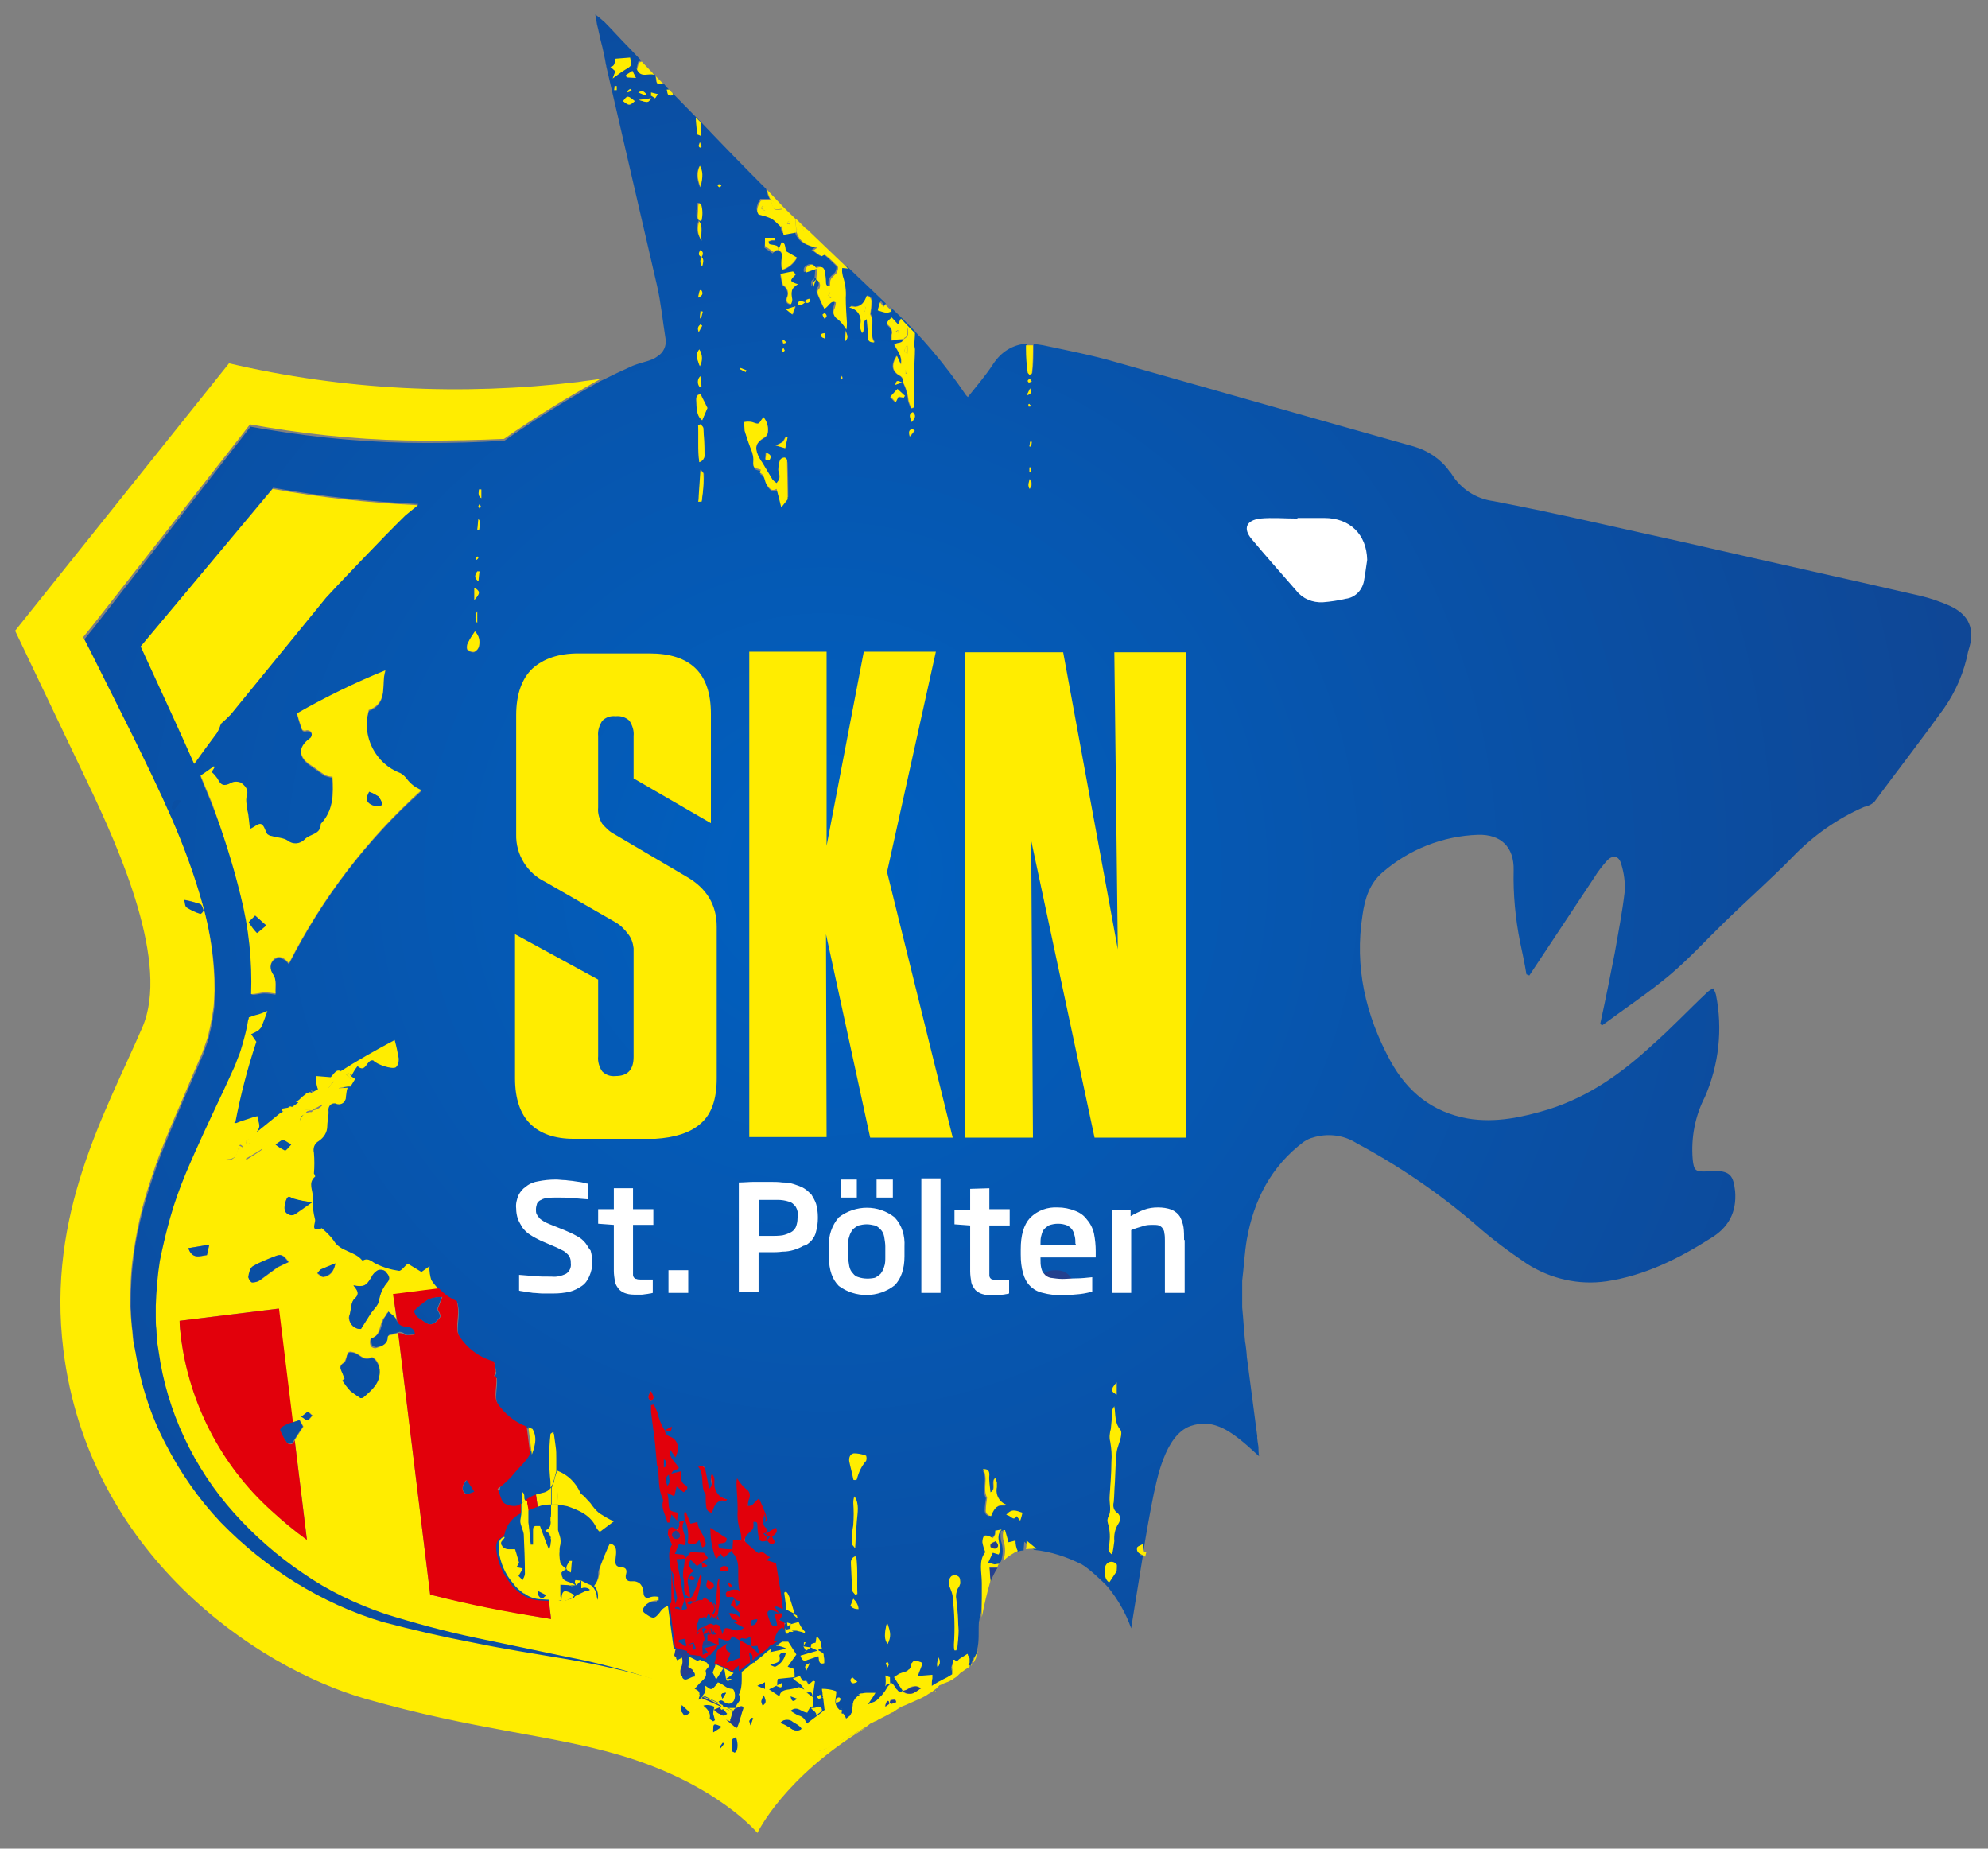
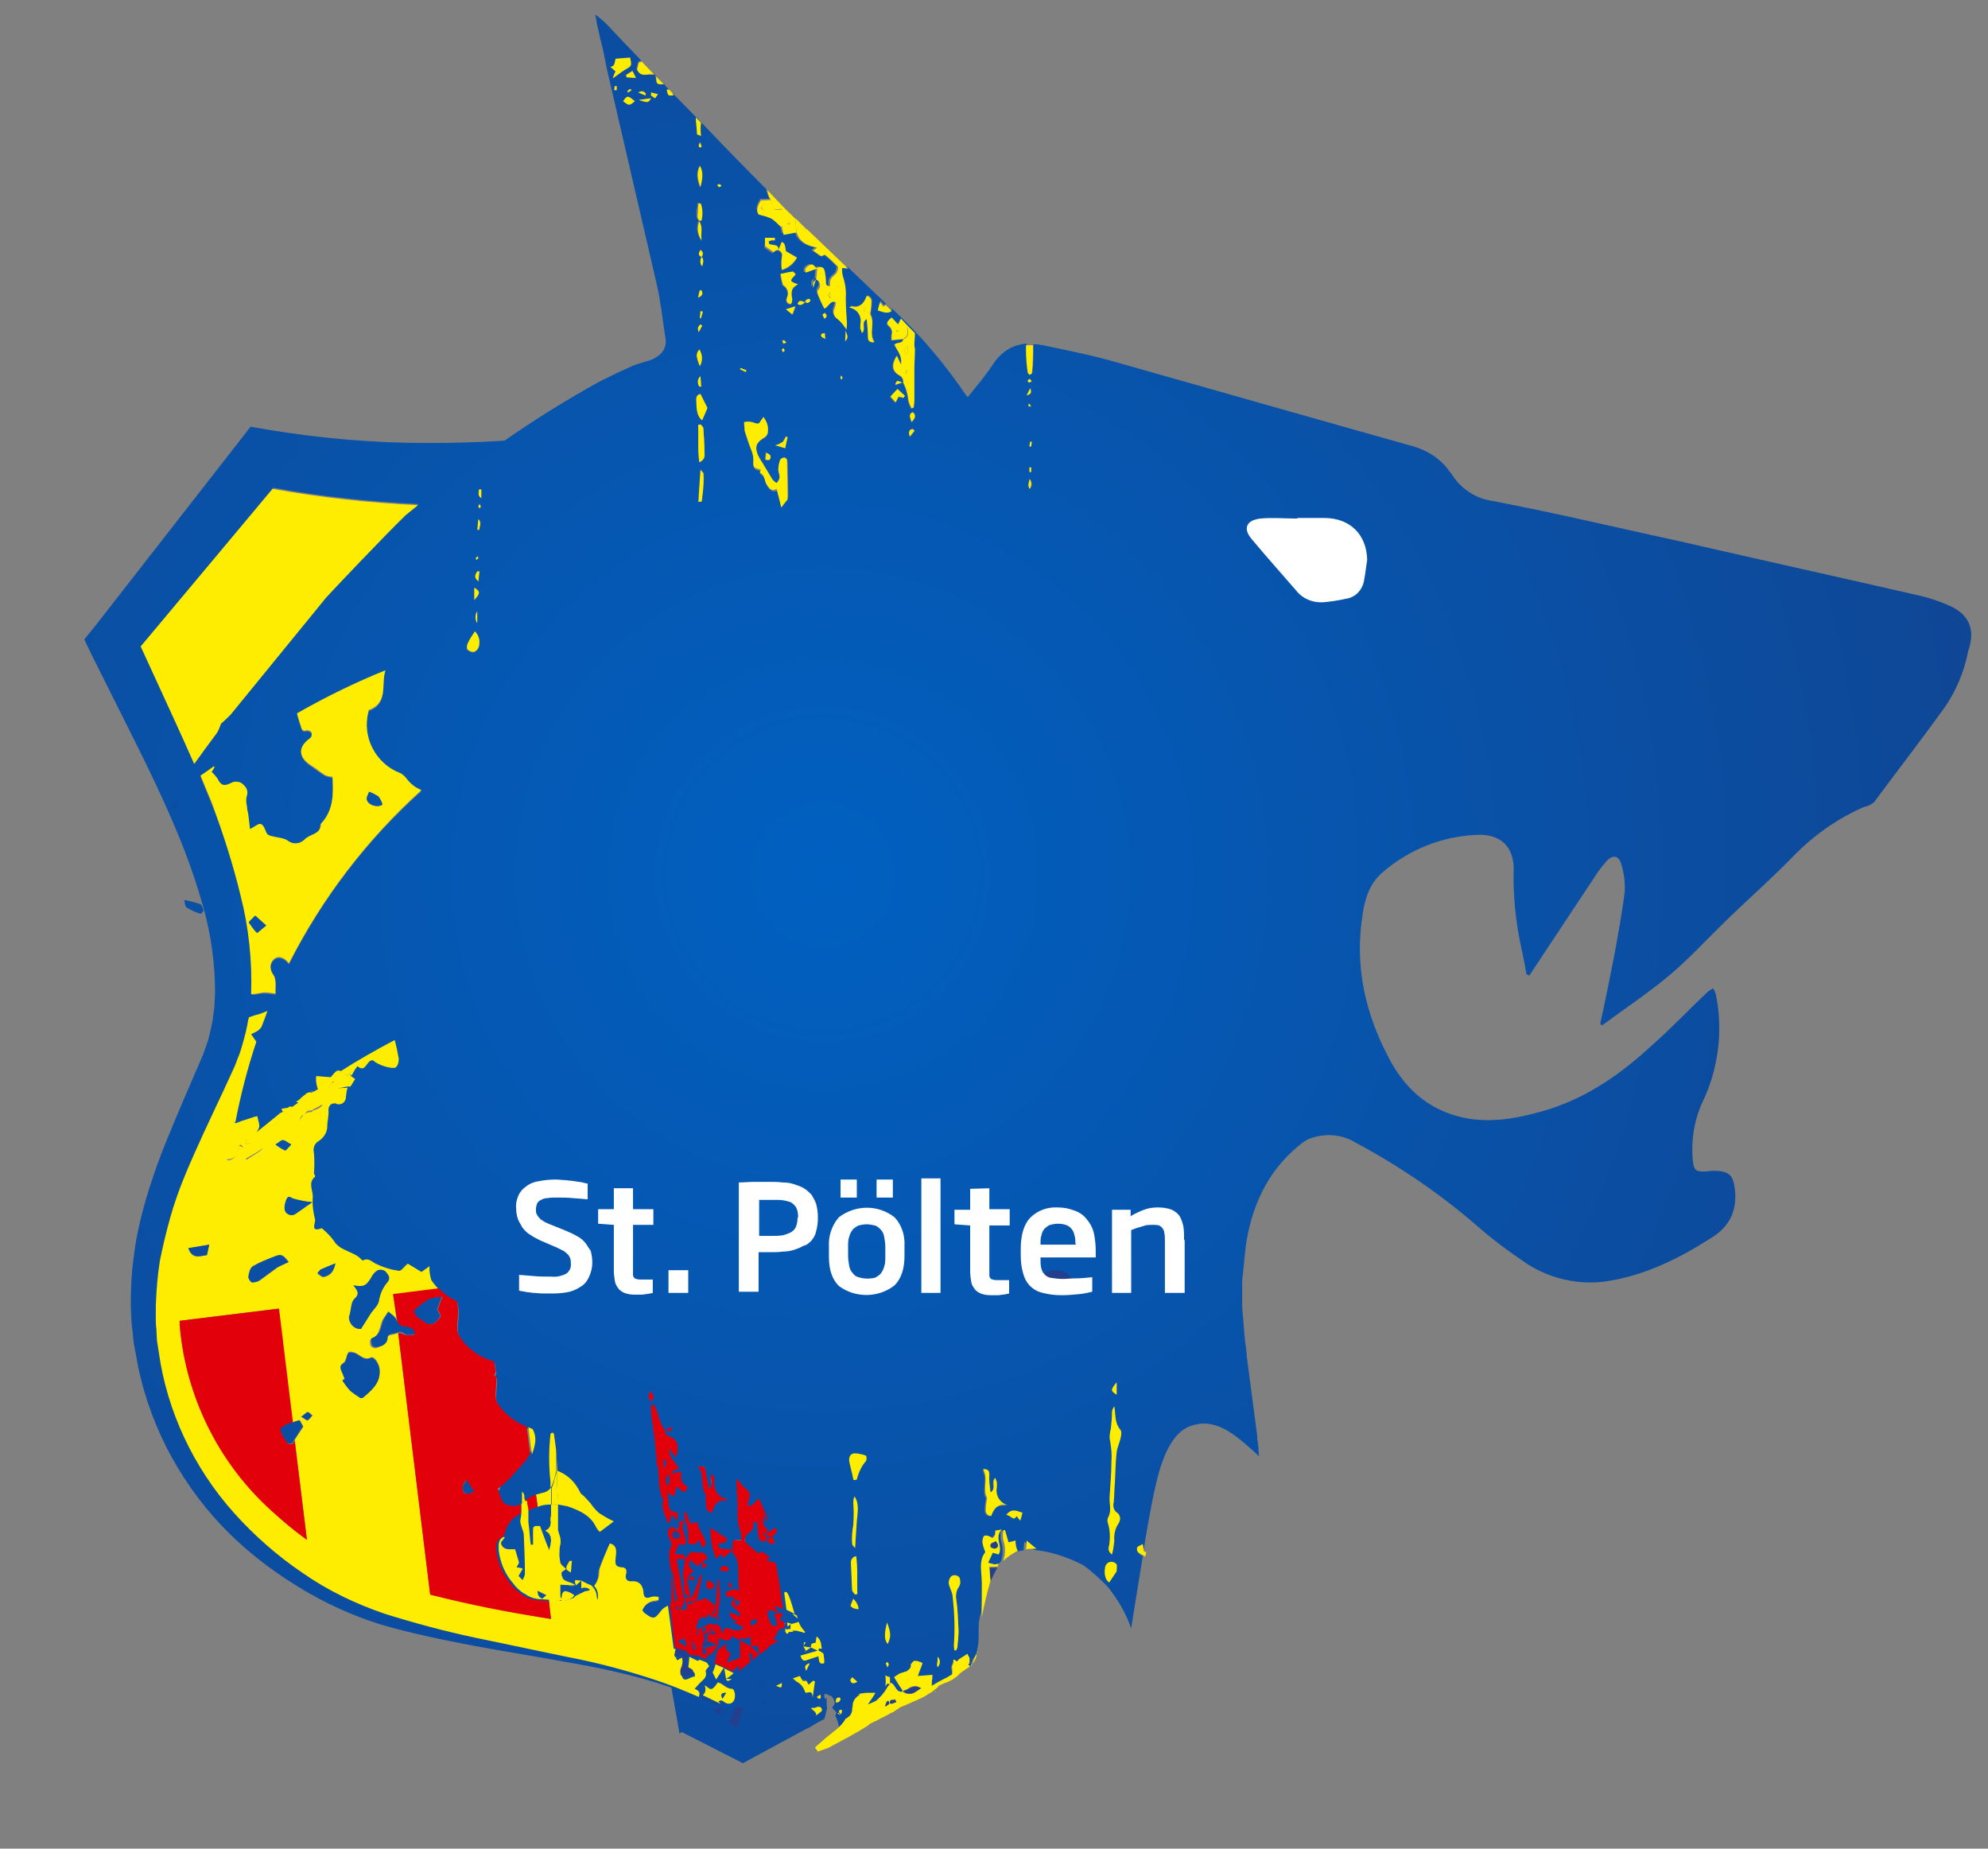
<svg xmlns="http://www.w3.org/2000/svg" version="1.1" id="Ebene_1" x="0px" y="0px" viewBox="0 0 342 318" style="enable-background:new 0 0 342 318;" xml:space="preserve">
  <rect x="0" y="0" width="342" height="318" fill="#808080" stroke="none" />
  <style type="text/css">
	.st0{fill:#FFFFFF;}
	.st1{fill:#23408F;}
	.st2{fill:url(#SVGID_1_);}
	.st3{fill:#FFED00;}
	.st4{fill:#E2000B;}
	.st5{fill:url(#SVGID_00000057145314007714226910000015516248527041668012_);}
</style>
  <g>
    <g>
      <rect x="197.6" y="82.5" class="st0" width="40.8" height="29.5" />
      <g>
        <g>
          <path class="st1" d="M107.8,279.4C107.8,279.4,107.8,279.4,107.8,279.4C107.8,279.4,107.8,279.4,107.8,279.4z" />
          <path class="st1" d="M164.2,286.5c-0.1,0.1-0.1,0-0.1,0.1c0,0.1,0.1,0.3,0.1,0.3c0,0,0,0,0,0l0.3-0.4H164.2z" />
          <path class="st1" d="M43.2,193.4C43.2,193.4,42,195,43.2,193.4L43.2,193.4z" />
          <radialGradient id="SVGID_1_" cx="141.559" cy="150.426" r="353.684" gradientUnits="userSpaceOnUse">
            <stop offset="0" style="stop-color:#0060C1" />
            <stop offset="9.347463e-02" style="stop-color:#035CB9" />
            <stop offset="0.697" style="stop-color:#12418C" />
            <stop offset="1" style="stop-color:#18377A" />
          </radialGradient>
          <path class="st2" d="M335.4,104.2L335.4,104.2c-1.6-0.7-3.3-1.3-5-1.7c-13.5-3.1-27.1-6.1-40.6-9.2c-11-2.4-21.9-5-32.9-7.1      c-3-0.4-5.6-2.1-7.2-4.7c-0.1-0.2-0.3-0.3-0.4-0.5c-1.5-2.1-3.7-3.5-6.1-4.2c-17.1-4.8-34.2-9.7-51.2-14.5      c-4.1-1.2-8.3-2-12.5-2.9c-0.6-0.1-1.1-0.2-1.7-0.2c0,1.6,0,3.3-0.2,4.9c0,0.1-0.2,0.1-0.4,0.2c-0.1-0.1-0.3-0.2-0.3-0.4      c-0.2-1.4-0.3-2.8-0.3-4.2h0v-0.6c-2.3,0.2-4.3,1.3-5.8,3.6c-1.3,2-2.8,3.7-4.3,5.6c-0.1-0.1-0.2-0.2-0.3-0.3      c-3.6-5.3-7.7-10.2-12.4-14.6l-1-0.9l0.7,0.7c-0.8,0.6-1.6,0.1-2.4-0.1c0.1-0.5,0.3-0.9,0.4-1.4l0.3,0.4      c0.1,0.1,0.2,0.3,0.3,0.4c0.1-0.1,0.2-0.2,0.3-0.3c-2.2-2.1-4.4-4.2-6.6-6.3l-1.1-0.1c0,0.5,0,1,0.1,1.4      c0.4,1.2,0.6,2.4,0.5,3.7c0,1.4,0.2,2.9,0.2,4.3c0,0.4-0.1,0.8-0.1,1.2v0c-0.4-0.7-0.9-1.3-1.5-1.8c-0.6-0.4-0.8-1.2-0.5-1.9      c0.1-0.3,0.2-0.6,0.2-1c-1-0.4-1.3,0.8-2,1.1c-0.4-0.9-0.8-1.7-1.1-2.5c-0.1-0.3,0-0.6,0.1-0.8c0.4-0.5,0.3-1.2-0.1-1.5      c-0.1-0.1-0.2-0.1-0.3-0.2l-0.1,0.1c-0.1,0.4-0.3,0.8-0.5,1.4c-0.1-1-0.1-1,0.5-1.4V48c0.1-0.6,0.1-1.3,0.2-1.9l-2,0.7      c-0.2-0.8,0.3-1.1,0.7-1.3c0.4-0.2,0.8,0.1,1.1,0.5c0.9-0.3,1.3-0.2,1.5,0.6c0.1,0.6,0.2,1.3,0.2,1.9c0,0.5,0.2,0.8,0.7,0.6      c0-1.2,0-1.2,1.1-2.2c0.2-0.2,0.4-1,0.2-1.2c-0.7-0.7-1.4-1.4-2.2-2l-0.6,0.3l-1.4-1l0.7-0.5c-1.8-0.3-3.2-1-3.6-2.8l-2.2,0.4      l-0.3-1.5l-0.2,0.1c-0.4-0.5-0.9-1-1.4-1.4c-0.7-0.3-1.4-0.6-2.2-0.7c-0.5-0.7-0.1-1.6,0.4-2.4h1.6c-0.3-0.5-0.5-1.1-0.6-1.7      c-3.8-3.8-7.6-7.7-11.3-11.6l-0.9-0.9l0,0l0,0l-5-5.1l0,0l-0.4-0.5l-0.3,0c-1,0-1,0-1.1-1.1c0-0.1,0-0.3-0.1-0.4l-0.2-0.2      c-1-0.4-2.3,0.6-3-0.9l0.3-1.2l0.5-0.2l-2-2.1l0,0c-1.4-1.4-3-3.2-4.3-4.5c-0.5-0.4-1-0.9-1.6-1.3c0.2,0.8,0.2,1.2,0.3,1.7      c0.3,1.1,0.5,2.3,0.8,3.4c0.2,0.7,0.4,1.8,0.6,2.7c0,0,0,0,0,0l0.1,0.6c0,0,0,0,0,0l0,0l0,0l0,0.1c0,0,0,0,0,0l0.1,0.3      c0,0,0,0.1,0,0.1L113,49c0.7,3,1,6.2,1.5,9.3c0.2,1.2-0.4,2.4-1.4,3c-1,0.8-2.4,0.9-4.2,1.6c-1.8,0.8-3.7,1.7-5.7,2.7      c-5.6,3.1-11.1,6.5-16.4,10.2c0,0,0,0,0,0c-4.5,0.3-9,0.4-13.5,0.4C64.2,76.2,55,75.4,46,73.9l-2.9-0.5l-1.7,2.2l-25.2,32.3      l-1.7,2.1l1.1,2.3l7.2,14.4c2.4,4.8,4.7,9.5,6.8,14.4c2.1,4.8,3.9,9.7,5.3,14.7c1.4,4.9,2.1,9.9,2.1,15l-0.1,1.9      c0,0.6-0.1,1.2-0.2,1.8c-0.1,1.2-0.4,2.4-0.7,3.6c-0.1,0.6-0.3,1.2-0.5,1.7c-0.2,0.6-0.4,1.1-0.6,1.7l-1.6,3.7      c-2.1,4.9-4.3,9.9-6.2,15c-0.9,2.6-1.8,5.2-2.5,7.9c-0.7,2.7-1.3,5.4-1.6,8.2c-0.4,2.8-0.5,5.6-0.5,8.4l0.1,2.1      c0,0.7,0.1,1.4,0.2,2.1l0.2,2.1l0.4,2.1c0.9,5.5,2.7,10.8,5.2,15.8c2.5,4.9,5.7,9.5,9.5,13.5c3.8,4,8.1,7.4,12.8,10.3      c4.6,2.9,9.6,5.2,14.8,6.8c5.2,1.5,10.5,2.6,15.8,3.6c5.3,1,10.6,1.8,15.9,2.8c5.3,0.9,10.5,2,15.7,3.6c0.8,0.3,1.6,0.5,2.4,0.8      l1.4,7.9l0.5-0.3c0,0,0,0.1,0,0.1l10.4,5.3l10.9-5.9c0.2,0,1.6-0.9,1.8-1c0.2-0.1,1-0.6,1.2-0.6c0.2,0,0.5-1.9,0.6-1.8      c-0.1-0.5-0.1-1.4-0.1-2c-0.1,0.1-0.1,0.2-0.2,0.3l-0.2-0.4l0-0.2c0-0.3,0,0,0-0.3c0.8,0,0.3,0.1,1.1,0.3      c0.2,0.1,0.6,0.5,0.7,1.2c0,0.5-0.6,0.7-0.3,1L143,294l0.2-0.1c0-0.1,0.2,0.2,0.3,0.2l0.4,0.5c-0.1,0.2-0.1,0.3-0.2,0.6      c0.3,0.3,0.6,1.7,0.7,2.1c0.1-0.1,1.3-1.1,1.4-1.2l0.3-0.3c0.1-0.1,0.2,0,0.2-0.1c0-0.1,0.3-0.4,0.3-0.4c0-0.1,0.3-0.3,0.3-0.4      c0.1-0.2-0.1-0.5,0.1-0.4c0.5,0.1-0.2-0.3-0.1-0.6l0.2-0.3c0,0,0-0.2,0-0.3c0.1-0.2,0.1-0.1,0.2-0.3c0.1-0.1-0.1-0.5,0-0.6      l0.2-0.3c0.2-0.2,0.1-0.3,0.3-0.4c0.2-0.1,0.3,0,0.5,0h0.1c0.2-0.1,0.2-0.2,0.4-0.2l0.1,0c0.3,0,0.4,0.2,0.7,0.2      c-0.3,0.4,0,0.1-0.2,0.5c-0.2,0.4-0.4,0.5-0.6,0.9c0.2-0.1-0.1,0.3,0.1,0.2l0.8,0.3c0.1-0.1,0.4-0.2,0.5-0.3l0.3-0.1l0.3-0.4      l0.3-0.2l0.4-0.2l0.3-0.3v-0.3c0.1-0.1,0.1-0.1,0.2-0.2l0.3-0.2l0.6-0.2c0.2-0.3,0-0.4,0.2-0.7c0-0.1,0-0.3-0.1-0.4      c0.1,0,0.2,0,0.2,0c0.1,0.2,0.3,0.3,0.4,0.5c0.1,0.1,0.2,0.1,0.2,0.2h0.1c0.1,0,0.1,0.1,0.2,0.1l0,0.1c0.1,0.2,0.8,0.2,1.3-0.1      l-0.6-1.2l-0.5-0.8l-0.1-0.2c0.2-0.1,0.1-0.2,0.3-0.3c0.2-0.1,0.6,0,0.7,0h-0.6c0.1-0.1,0.3-0.1,0.3-0.2c0.1-0.1,0.1,0.1,0.2,0      c0.1-0.1,0.3-0.1,0.3-0.2c0,0,0.3-0.1,0.3-0.1c0-0.1,0.2,0,0.3-0.1l0.2-0.2c0-0.1,0.3-0.3,0.3-0.4l0.1-0.3l0.1-0.2l-0.1-0.5      l0.4-0.1l0.3,0.1l0.1-0.4l0.1,0c0.1,0.1,0.2,0.1,0.3,0.2c-0.2,0.7-0.5,1.3-0.8,2.2l2.1,0.6l0.4-0.2c0,0.4,0,0.8-0.1,1.2v0.1      l0.6,0.4c0.5-0.3,2.1,0,2-1l0.5-0.3l0.6-0.1l0.2-0.3l0.3-0.2c0.1-0.1,0.2-0.3,0.3-0.4c0-0.3,0.1-0.4,0.1-0.7      c0,0-0.1-0.2-0.1-0.3l-0.3,0.4l0.1-0.3l-0.1-0.2c0.1-0.1,0.2-0.8,0.3-0.9h0.5l0.7-0.2h0.4c0,0,0.4,0.1,0.3-0.7l0,0.1l0-0.4v0.1      l0.1,0.3c0,0,0,0.1,0,0.1c0,0.1,0,0.1,0,0.2c0,0,0,0.1,0,0.1c0,0,0,0,0,0.1v0.2c0,0.1,0,0.1,0,0.2c0,0.1,0,0.1-0.1,0.2      c0.4,0.2,1.1,0.6,1.2,0.2c0.1-0.5,0.2-0.7,0.4-1.2c0.2-0.3,0.9-0.8,0.7-1.5c0.4-1.6,0.2-3.1,0.3-4.7c0-0.2,0.1-0.4,0.1-0.6      c0-0.2,0.3-1.1,0.3-1.3l0.3-4.6c0.3-1.8-0.6-3.9,0.6-5.4c-0.2-0.6-0.4-1.1-0.6-1.7c0-0.4-0.1-0.8,0.2-1c0.5-0.3,0.7-0.2,0.9,0.3      c0.5-0.3,1.1-0.8,1-1.3l0.4-0.2c-1.3,1.5,0.2,2.3-0.1,3.7l-1.3-0.2l-0.6,2c0.4,0.1,0.7,0.2,1.1,0.3c0.4,0,0.5,0.3,0.5,0.6      c0.2-0.3,0.4-0.5,0.6-0.7l0.4-0.4c0.4-1.2,0.4-2.4,0-3.6c-0.1-0.6-0.1-1.2,0-1.7h0.3l0.5,2.2l1.1-0.2c0,0.6,0.1,1.2,0.4,1.8      c0.5-0.2,1.1-0.4,1.6-0.4c0-0.5,0.1-1,0.1-1.5l1.7,1.4c2.9,0.3,5.6,1.2,8.2,2.5c1.1,0.6,3.6,2.9,4.5,3.9c1.7,2.1,3.1,4.5,4,7.1      c0.1-0.6,1-6.3,2-12.4c-0.2-0.1-0.4-0.1-0.5-0.2c0.1,0,0.3,0,0.5,0c0.6-3.8,1.3-7.7,1.9-10.6c0.5-2,1.8-10,6.3-11.6      c0.9-0.3,1.9-0.5,2.9-0.4c2.7,0.3,4.8,2,6.8,3.7c0.6,0.5,1.2,1.1,2.1,1.9c-0.1-0.7-0.1-1.1-0.1-1.6c0,0-0.3-1.8-0.2-1.8      c-0.6-4.6-1.2-9.1-1.8-13.7c0-0.4-0.2-2.2-0.3-2.6c-0.2-2-0.3-3.9-0.5-5.9v-4.6c0.3-2.4,0.4-4.8,0.8-7.1      c1.2-6.8,4.2-12.6,9.8-16.8c0.5-0.3,1-0.6,1.5-0.7c2.5-0.8,5.3-0.5,7.5,0.9c7.3,3.9,14.2,8.6,20.5,14c2.8,2.5,5.8,4.7,8.9,6.8      c4.1,2.6,8.9,3.7,13.7,3c6.6-1,12.4-3.9,17.9-7.4c3-1.8,4.5-4.4,4.2-8.1c-0.3-2.6-0.8-3.4-3.4-3.5c-0.5,0-1,0-1.4,0.1      c-2,0.1-2.3-0.1-2.5-2.1c-0.3-3.7,0.4-7.4,2.1-10.7c2.4-5.5,3.1-11.7,1.9-17.6c-0.1-0.4-0.3-0.8-0.5-1.1c-0.3,0.2-0.7,0.4-1,0.7      c-3.2,3-6.2,6.2-9.5,9.1c-5.2,4.8-10.8,8.8-17.7,11c-4.6,1.4-9.2,2.4-14,1.6c-6.1-1.1-10.4-4.6-13.3-9.9      c-4.3-7.9-6.2-16.2-4.8-25.1c0.4-2.8,1.2-5.4,3.4-7.3c4.6-4,10.4-6.3,16.5-6.5c3.9-0.1,6.2,2.1,6.1,6.1      c-0.1,4.1,0.3,8.3,1.1,12.3c0.4,1.9,0.8,3.7,1.1,5.6l0.5,0.2c3.7-5.6,7.5-11.3,11.2-16.9c0.6-1,1.4-2,2.2-2.9c1-1,2-0.8,2.4,0.6      c0.5,1.6,0.7,3.2,0.6,4.8c-0.4,3.5-1.1,7-1.7,10.5c-0.8,4.1-1.6,8.1-2.5,12.2l0.3,0.3c3.9-2.9,8-5.6,11.8-8.8      c3.3-2.8,6.2-6,9.3-9c3.9-3.8,8-7.4,11.8-11.3c3.5-3.6,7.6-6.5,12.2-8.5c0.6-0.1,1.2-0.4,1.7-0.8c4-5.4,8.1-10.7,12-16.1      c2.1-3,3.5-6.3,4.2-9.9C339.9,108.2,338.7,105.7,335.4,104.2z M106,15.5l-0.4,0c0-0.2,0.1-0.5,0.1-0.7h0.2V15.5z M106.5,11.7      C106.6,11.7,106.6,11.7,106.5,11.7c0,0-0.1,0.1-0.3,0.3C106.3,11.7,106.4,11.7,106.5,11.7C106.5,11.7,106.5,11.7,106.5,11.7z       M105.5,11.5c0.8-0.2,0.8-0.4,1-1.1l1.2-0.2c0.3,1.3,0,0.6-1,1.3H105.5z M107.2,17.4L107.2,17.4c0.7-1,0.8-1,2,0      C108.3,18.2,108.2,18.2,107.2,17.4z M108,15.7c0.1-0.1,0.3-0.2,0.5-0.4c0,0,0.1,0.1,0.2,0.2l-0.5,0.4L108,15.7z M107.8,13.3      l-0.1-0.4l1.1-0.7l0.6,1.2L107.8,13.3z M111.1,16.1c0,0.1-0.1,0.2-0.1,0.3l-1.2-0.5C110.6,15.5,110.8,15.8,111.1,16.1z       M109.9,17.2L109.9,17.2l2.1-0.3C111.5,17.7,111.5,17.7,109.9,17.2z M112.7,16.9l-0.6-0.4l0.1-0.2l0.7,0.3L112.7,16.9z       M139.6,282.8c0.2-0.1,0.5-0.2,0.7-0.2c0.1-0.4,0.1-0.5,0.2-0.9c0.5,0.4,0.4,0.7,0.4,1.4c0,0.1,0.1,0.1,0.1,0.2l-0.3,0.1      c0,0,0,0.2-0.1,0.3l-1.1-0.3h-0.1C139.5,283.2,139.5,282.9,139.6,282.8z M139.3,286.1l-0.6,1.3      C138.4,286.7,138.4,286.4,139.3,286.1z M120.3,79.5c-0.3-2.3-0.1-4.4-0.2-6.4l0.4-0.1c0.2,0.2,0.5,0.5,0.5,0.7      c0.1,1.5,0.2,3,0.2,4.4C121.3,78.7,120.9,79.4,120.3,79.5z M120.9,84.8c-0.1,0.4-0.1,0.9-0.1,1.3c-0.2,0-0.4,0-0.6,0      c0-0.3,0-0.5,0.1-0.8c0-1.4,0.2-2.8,0.3-4.5c0.3,0.4,0.5,0.6,0.5,0.7C121.1,82.6,121,83.7,120.9,84.8z M117.6,280.5      c-0.1-1.1,0.7-0.6,1.8,0.4C119.6,281.4,119.3,281.7,117.6,280.5z M121.1,277.4C121.1,277.4,121.1,277.4,121.1,277.4      C121.1,277.4,121.1,277.4,121.1,277.4z M133.6,277.6l0.2,0c0.4,0,0.7-0.1,0.5,0.3c-0.1,0.2-0.2,0.5-0.3,0.7l0.7,0.5l0,0      c0,0,0,0,0,0c0,0,0,0,0,0l0,0c0,0,0.1,0,0.2,0l0,0c0,0,0,0,0,0c0,0,0.1,0,0.1,0l-0.1,0l0,0.1l0,0c0,0,0,0,0,0v0l0,0c0,0,0,0,0,0      c0.1,0,0.3,0,0.2,0.1c-0.2,0.2-0.1,0.5-0.2,0.2c0-0.1-0.2,0.2-0.3,0.1c0-0.2-0.6,0.5-0.6,0.3c-0.1,0-0.1-0.1-0.3-0.2      c0.1,0,0.2-0.1,0.4-0.1C134,278.9,133.8,278.3,133.6,277.6z M134.8,279.2C134.8,279.2,134.8,279.2,134.8,279.2L134.8,279.2z       M134.8,59.9l0.2,0.4l-0.3,0.3c-0.1-0.1-0.2-0.3-0.2-0.5C134.5,60.1,134.7,60,134.8,59.9z M134.5,58.7L134.5,58.7      c0.1-0.1,0.3-0.2,0.3-0.2c0.1,0.1,0.3,0.3,0.4,0.5c-0.2,0.1-0.5,0.2-0.5,0.2C134.7,59,134.6,58.9,134.5,58.7z M134.6,76      c0.2-0.3,0.4-0.6,0.5-0.9l0.3,0.1c-0.1,0.6-0.2,1.2-0.4,1.9l-1.7-0.5C133.8,76.5,134.2,76.3,134.6,76z M135.3,53.2l1.6-0.5      l-0.5,1.4L135.3,53.2z M139.5,283.4c-0.3,0.2-0.7,0-0.8,0.4c-0.1-0.2-0.3-0.3-0.4-0.5L139.5,283.4z M138.4,282.7L138.4,282.7      l0.2-0.1L138.4,282.7z M138.5,52c0-0.1,0-0.3,0.1-0.4c0.2-0.1,0.4-0.2,0.6-0.2c0,0,0.2,0.3,0.1,0.4c-0.1,0.1-0.3,0.2-0.4,0.3      c-0.1,0-0.2,0-0.3-0.1H138.5c-0.3,0.2-0.7,0.7-1.2,0.3C137.5,51.4,138.1,51.9,138.5,52z M136.2,51.6c0,0.3-0.1,0.5-0.2,0.8      c-0.7-0.1-0.9-0.5-0.7-1.1c0.4-0.8,0.1-1.8-0.7-2.2c-0.2-0.8-0.3-1.3-0.4-1.9c0.6-0.1,1.4-0.3,2.1-0.4c0.1,0,0.3,0.3,0.5,0.5      c-1.1,1.1-1.1,1.2,0.3,1.8C136,49.6,136,50.6,136.2,51.6z M131.6,41.1L131.6,41.1l1.7,0v0.3c-0.2,0-0.3,0-0.5,0      c-0.2,0-0.4,0.1-0.6,0.2c0.1,0.2,0.1,0.4,0.2,0.5c0.3,0.1,0.7,0.2,1,0.2c0.4,0.1,0.5,0.4,0.5,0.8c0.2-0.5,0.4-0.9,0.6-1.4      c0.5,0.3,0.5,0.3,0.7,1.6l1.9,1.1c-0.5,1-1.5,1.8-2.6,2.1c-0.1-0.7-0.1-1.5,0-2.2c0.1-0.5-0.1-1-0.6-1.2c-0.2,0-0.3,0-0.5,0.1      c-0.2,0.1-0.3,0.2-0.5,0.4l-1.4-1C131.6,42.1,131.6,41.6,131.6,41.1z M132.3,79c-0.1,0.1-0.4,0-0.7,0c0-0.3,0.1-0.7,0.1-1.2      C132.7,78.2,132.7,78.6,132.3,79z M129.4,72.7c1.1,0.4,1,0.4,1.6-0.4c0.1-0.1,0.1-0.3,0.3-0.5c0.6,0.7,0.9,1.6,0.8,2.5      c0,0.5-0.3,0.9-0.7,1.1c-1.4,0.8-1.6,1.6-1,3c0.2,0.4,0.4,0.8,0.7,1.2c0.6,1,1.2,2,1.8,3c0.2,0.2,0.5,0.5,0.7,0.6      c0.2-0.3,0.5-0.6,0.5-1c0-0.4-0.2-0.9-0.2-1.3c0-0.6,0.1-1.2,0.3-1.7c0.2-0.3,0.5-0.4,0.8-0.4c0.3,0.2,0.4,0.4,0.5,0.8h0      c0.1,2,0.1,4,0.1,5.9c-0.3,0.1-0.8,0.3-1.5,0.4c-0.1-0.5-0.3-1-0.4-1.5c-0.8,0.4-1.2-0.1-1.6-0.6c-0.4-0.5-0.3-1.8-1.3-2.2      c0-0.2,0.1-0.4,0.2-0.5c-0.5-0.2-1-0.2-1.2-0.5c-0.2-0.3,0-0.8-0.1-1.3c0-0.4-0.1-0.8-0.2-1.2c-0.4-1.3-0.9-2.5-1.3-3.7      c-0.1-0.5-0.1-1-0.1-1.5C128.5,72.7,129,72.7,129.4,72.7z M127.4,63.3l1,0.4c0,0.1-0.1,0.2-0.1,0.3l-1-0.5L127.4,63.3z       M128,264.9c0-0.5,0-1-0.1-1.4c-0.4-1.2-0.6-2.5-0.5-3.7c0-1.5-0.2-3-0.2-4.4c0,0,0-0.1,0-0.1c0,0,0,0,0,0      c0.4,0.7,0.4,0.9,1,1.4c0.6,0.4,0.8,0.6,0.4,1.2c-0.1,0.3,0.1,1.1,0,1.4c1.1,0.4,1.2-0.6,2-0.9c0.4,0.9,0.1,0.9,0.4,1.8      c0.1,0.3,0.5,0.6,0.3,0.9l-0.2,0.9c0,0.1,0.2,0.6,0.1,0.7c-0.2,0.6-0.2,0,0.4,0.4c0,0.2-0.5,1-0.5,1c0.6-0.2-0.2,0.5,0.5,0.3      c0.3,0.8-0.5,0.8-0.7,0c-0.1-0.7-0.2-1.3-0.2-2c0-0.5-0.8-1-1.3-0.8c0,1.2,0.1,1.4-1.1,2.4c-0.3,0.2-0.1,1.7,0.1,1.9      c0.7,0.7,1.5,1.3,2.3,2l0.2-0.5l0.8,0.5l-0.4,0.6c0.6,0.1,0.2,1,0.7,1.2l0.6,4.4l1.1,0.4c0,0,0.1-0.1,0.1-0.1      c0,0.3,0.1,0.7,0.3,1.3l0.2,0.2l-1.3-0.4l-0.1,1l0.7,0.4c-0.4-0.2-1.1-0.1-1.6-0.2c-0.1,0-0.1,0-0.1,0.1      c-1.5-2.9-3.6-7.2-5.5-10.8c0-0.4,0.1-0.7,0.1-1.1L128,264.9z M123.8,31.7L123.8,31.7c0.1,0,0.2,0.2,0.3,0.3      c-0.2,0.1-0.4,0.2-0.4,0.2c-0.1-0.1-0.2-0.3-0.3-0.4C123.5,31.8,123.7,31.7,123.8,31.7z M122.5,253.7c0.2,0.2,0.2,0.3,0.3,0.6      c0,0.3,0,0.5,0,0.8c-0.2,1.4,0.8,2.6,2.2,2.8l-0.3,0.2l-0.7-0.1l0.1,0c-0.9,0.2-1.2,0.5-1.5,1.1c-0.2-0.2-0.3-0.2-0.3,0      l-0.3,0.6c-0.2-0.1-0.2-0.3-0.2-0.7c-0.1-0.7-0.1-1.1,0-1.8l-0.3-0.2c-1-1.4,0-3.3-1.2-4.7c0.8-0.1,1-0.1,1,0.8      c0.1,1,0.5,2.4,0.7,3.4C123,255.7,121.9,254.6,122.5,253.7z M120.8,72.2c-0.6-0.4-0.9-1.3-1-3.1l0,0c0-0.5-0.2-1.2,0.7-1.4      l1.2,2.4C121.4,70.8,121.1,71.5,120.8,72.2z M120,34.9c0.2,0,0.4,0,0.4,0.1c0.3,0.9,0.4,1.9,0.1,2.8c0,0-0.2,0.1-0.3,0.1      c0.7,1,0.1,2,0.4,3.3c-0.7-0.9-0.9-2.2-0.4-3.3c-0.6-0.5-0.3-1.2-0.4-1.7C119.9,35.8,120,35.4,120,34.9L120,34.9z M120.6,54.8      h-0.2c0-0.4,0.1-0.7,0.1-1.1l0.4,0L120.6,54.8z M120.8,56.1l-0.6,1.1c-0.3-0.8,0-1,0.2-1.3L120.8,56.1z M120.1,51.2      c0.1-0.6,0.2-0.9,0.3-1.3l0.3,0.1C120.9,50.4,121,50.8,120.1,51.2z M120.3,60.1c0.5,0.9,0.5,1.9,0,2.8      C119.8,61.2,119.8,61,120.3,60.1z M120.7,66.5h-0.3c-0.4-0.5-0.3-1.3,0.1-1.7l0,0L120.7,66.5z M120.8,45.8      c-0.4-0.5-0.4-1.1-0.1-1.6c-0.6-0.3-0.5-0.7-0.2-1.2c0.6,0.4,0.5,0.8,0.2,1.2C121.1,44.6,121,45.1,120.8,45.8z M120.4,32.2      c-0.6-1.6-0.6-2.5-0.1-3.6C120.9,29.4,120.9,30.3,120.4,32.2z M120.2,25c0-0.1,0.1-0.2,0.2-0.6v0c0.2,0.5,0.3,0.6,0.3,0.7      c0,0.1-0.2,0.2-0.3,0.2C120.3,25.3,120.2,25.2,120.2,25z M120.5,21.4c-0.2,0.5-0.3,0.9-0.1,1.5c-0.2-0.1-0.2-0.1-0.3-0.1      c0-0.5-0.1-1-0.2-1.5C120.1,21.4,120.4,21.4,120.5,21.4z M116.1,263.4c0.5-0.4,1-0.7,0.8-1.2l0.5-0.5c-1.1,1.6,0.7,2.2,0,3.7      l-0.9-0.1l-0.8,2.2c0.4,0.1,0.8,0.1,1.2,0.1c0.5,0,0.3-0.1,0.4,0.2l-1.2,0.2c0.1,0.8,0.3,1.8,0.4,2.5c0,0.2,0.1,0.4,0.1,0.6      c-0.7-2.4-1.3-4.8-0.9-5.4c-0.3-0.5-0.5-1-0.7-1.5c-0.1-0.4,0-0.9,0.2-1.1C115.7,262.9,115.8,263,116.1,263.4z M115.1,16      c0.1,0.1,0.2,0.2,0.2,0.2C115.2,16.2,115.2,16.2,115.1,16z M112,239.3c0.2,0.8,0.7,1.2,0,1.7C111.4,240.5,111.5,240.1,112,239.3      z M102.7,260.4c0.8,0.5,0.9,1.1,1.8,1.5l-1.2,0.6c-0.2-0.2-0.5-0.3-0.7-0.6c-0.2-0.4-0.5-1.3-0.9-2.5      C102,259.8,102.3,260.1,102.7,260.4z M82.4,84.2h0.4v1.5C82.1,85.2,82.4,84.7,82.4,84.2z M82.5,86.8c0.1,0.2,0.2,0.3,0.2,0.4      c0,0.1-0.1,0.2-0.2,0.3c-0.1-0.1-0.2-0.2-0.2-0.3C82.3,87,82.4,86.9,82.5,86.8z M82.3,89.3c0.6,0.6,0.2,1.3,0.2,1.9v0h-0.3      C82.2,90.5,82.3,89.9,82.3,89.3z M82.1,95.8l0.1,0.3L82,96.3c-0.1-0.1-0.2-0.2-0.2-0.3C81.8,95.9,82,95.8,82.1,95.8z M82.1,98.3      h0.3c0,0.5-0.1,1-0.1,1.7C81.5,99.2,81.9,98.7,82.1,98.3z M81.6,101.1c1,0.6,1,0.9,0,2.1V101.1z M82.1,107.1      c-0.4-0.6-0.4-1.4,0-2C82.1,105.7,82.1,106.3,82.1,107.1z M80.5,110.6c0.4-0.7,0.8-1.3,1.2-1.9c0.7,0.6,0.9,1.6,0.7,2.5      c-0.1,0.4-0.4,0.8-0.8,1c-0.4,0.1-0.9-0.1-1.2-0.4C80.2,111.6,80.3,111,80.5,110.6z M33.4,131.5l0.1-0.1c-1.2-2.7-2.4-5.4-3.6-8      l-5.6-12.2L47,83.9c8.2,1.5,16.6,2.4,25,2.8c0,0,0.1,0,0.1,0l-0.1,0c-1.3,1-2.1,1.6-2.2,1.8c-3.8,3.6-12.9,13.3-13.6,14.1      c-5.5,6.7-10.9,13.4-16.4,20.1c-0.5,0.6-1.1,1.1-1.7,1.6c-0.2,0.6-0.4,1.1-0.7,1.6C36,127.9,34.7,129.6,33.4,131.5L33.4,131.5z       M36.4,138.3c-0.6-1.6-1.3-3.1-1.9-4.7c0.7-0.5,1.4-1,2.2-1.6l0.1,0.2c-0.2,0.3-0.4,0.6-0.5,0.8c0.4,0.3,0.7,0.7,1,1.1      c0.6,1.2,1.1,1.4,2.3,0.8c0.5-0.3,1.1-0.3,1.7-0.1c0.8,0.5,1.5,1.2,1,2.5c-0.1,0.6-0.1,1.1,0.1,1.7c0,0.4,0.1,0.8,0.2,1.2      c0.1,0.8,0.2,1.7,0.3,2.6c0.9-0.4,1.6-1,2-0.8c0.3,0.2,0.6,1.1,1,1.7c0.2,0.2,0.5,0.3,0.7,0.3c1,0.3,2.1,0.2,2.8,0.8      c0.9,0.7,2.1,0.6,2.9-0.2c0.9-0.9,2.8-0.8,2.8-2.7c2.3-2.4,2.2-5.2,2.1-8.1c-0.4,0-0.9-0.2-1.3-0.3c-0.8-0.5-1.6-1.1-2.3-1.6      c-2.2-1.4-2.5-3.1-0.3-4.7c0.3-0.3,0.4-0.7,0.3-1c-0.2-0.3-0.5-0.4-0.8-0.4c-0.9,0.3-0.9-0.4-1.1-0.9c-0.2-0.5-0.4-1.3-0.6-2      c4.9-2.8,10-5.3,15.2-7.4c-0.8,2.3,0.6,5.5-2.8,6.8l-0.1,0.2c-1.2,4.5,1.1,9.1,5.5,10.7c0.5,0.2,0.9,0.6,1.1,1      c0.6,0.9,1.5,1.5,2.5,1.9c-9.4,8.4-17.1,18.5-22.8,29.8c-0.8-1.1-1.9-1.4-2.6-0.7c-0.7,0.6-0.8,1.6,0,2.8      c0.5,0.8,0.3,2.1,0.3,3.1c-0.7-0.1-1.3-0.2-2-0.2c-0.7,0-1.4,0.3-2.1,0.2l0-0.1c0.2-5.7-0.4-11.3-1.8-16.8      C40.2,148.7,38.5,143.4,36.4,138.3z M67.7,182.2c0.1,0.5,0.3,0.6,0,1c-0.8,0.5-2.7-0.4-3.2-1.2c-0.1,0-0.1,0-0.2,0      c1-0.8,2.1-1.6,3.5-2.3C68,180.8,67.6,181.1,67.7,182.2z M63.3,182.8c-0.2,0.3-0.4,0.5-0.7,0.5C62.9,183.2,63.1,183,63.3,182.8z       M43.2,175.4c0.4-0.1,0.6-0.1,0.9-0.2c0.6-0.2,0.6-0.6,1.4-0.9c-0.4,1.2-0.6,0.8-0.9,1.5c-0.1,0.3-0.3,0.6-0.6,0.8      c-0.3,0.2-0.7,0.5-1,0.7c0.1-0.5,0.2-1,0.3-1.5C43.4,175.7,43.1,175.5,43.2,175.4z M113.2,288.8c-5.1-1.7-10.3-3.1-15.6-4.1      c-5.2-1.1-10.5-2.1-15.7-3.3c-5.2-1.2-10.4-2.5-15.5-4.1c-5-1.7-9.7-4.1-14.1-7c-4.3-2.9-8.3-6.4-11.8-10.3      c-3.5-3.9-6.4-8.3-8.6-13c-2.2-4.7-3.7-9.7-4.4-14.8l-0.3-1.9l-0.1-2c-0.1-0.7-0.1-1.3-0.1-2v-2c0.1-2.6,0.3-5.1,0.7-7.7      c0.4-2.5,1-5.1,1.8-7.5c0.8-2.5,1.6-4.9,2.6-7.4c2-4.9,4.9-9.2,7.2-14.1l1.7-3.6c0.3-0.6,0.5-1.5,0.7-2.2      c0.3-0.7,0.5-1.6,0.7-2.3c0.2-0.6,0.4-1.2,0.5-1.8l0.3,1.4c-1.5,4.5-5.1,15.2-5.9,19.9c0.6-0.3,3.8-5.3,4.5-5.5l1.4-0.4      c0.4,1.6,0.6,2.2,0,3.1c1.1-0.9,3-1.4,4.4-2.1c-2.4,9,3.5-0.1,5.5-3.5c0-0.1,0.7-1.7,0.6-1.8c0.3-0.1,0.2-0.1,0.2,0l-0.4-1.3      l2.6,1.8c-0.2-0.6-0.7-2.3-0.6-3l1.2,0c1-1.1,0.7,1.1,1.1,1.2l1.7-2.3c0.3-0.2,0.6-0.3,0.8-0.5l0,0.7l0,0.8h-0.8      c-0.6,0.3-0.4,1.4-0.4,1.9c0,0.6,0,0.6-0.2,0.8c-0.1,0.1-0.4,0.1-0.6,0c-0.5-0.2-2-0.1-2.2,0.5c-0.1,0.1-0.2,0.6-0.2,0.8      c0.1,1-0.4,1.5-0.4,2.4c0,1.1-0.3,2.2-1.2,2.7c-0.7,0.4-1.3,0.8-1.1,1.6c0.1,1.2,0.1,1.9,0,3.1c-1.5-1.3-0.2,1.9-0.2,1.9      c-1.4,1,0.2,2,0,3.2c-0.1,1.3-0.1,3,0.2,4.3c0.1,0.6-2.8,2.6-0.8,1.9c0,0,1.8,0.5,1.9,0.6c0.7,0.6,0.8,0.7,1.3,1.4      c1.1,2,3.7,2.1,5.1,3.7c0.1,0.1,1.4-0.1,1.5-0.1c1-0.4,1.4,0.6,2.1,0.9c1.3,0.6,2.9,1.2,4.2,1.4c0.4,0.1,0.7-0.5,1.2-0.9l0.5,0      l1.6,0.8l1.3-0.1c-0.2,0.8-0.3,0.6,0,1.4c0.4,0.6,1.1,1.1,1.6,1.6c0.9,0.9,2.8,1.5,4,2.1c0.1,0.5,0.2,1,0.2,1.5      c0.1,1.5-0.5,3.4,0.2,4.5c1.4,2.1,3.5,3.7,6,4.4c0.1,0.6,0.2,1.1,0.3,1.7c-0.1,0.2-0.2,0.5-0.3,0.8l0.4,0.1v0.2      c0.1,1.5-0.5,3.4,0.2,4.4c1.2,1.9,3,3.3,5,4c0.2,0.1,0.5,0.2,0.7,0.3c0.5,0.8,0.6,1.8,0.4,2.7c0,0.2-0.1,0.3-0.1,0.5      c-2.5,3-5.3,6.5-5.6,6.4c0,0.2-0.1,0.4-0.1,0.6c-0.1,0.1-0.3,0.2-0.4,0.3c0.1,0.2,0.1,0.4,0.2,0.6c-2.8,13,0.8,15.5,0.8,16.9      c0,0.1,20.3,5.4,21,5.7c-0.2-0.2-2.7-3.4-5.3-6.8c0.3-0.5,0.5-1.1,0.6-1.8c0-0.3,0-0.7,0.1-1c0.5-1.4,1.1-2.8,1.7-4.2      c1.4,0.3,1,1.6,1,2.6c0,0.9,0.1,1.4,1,1.5c0.8,0.1,1,0.4,0.8,1.2c-0.2,0.8,0.1,1.3,1,1.2c0.1,0,0.2,0,0.3,0h0.1      c1,0.1,1.6,0.7,1.6,1.9c0.1,0.8,0.4,1.2,1.3,0.8c0.4-0.1,0.8-0.1,1.2,0v0.4c-1.3-0.1-2.5,0.7-3,1.8l0.5,0.5      c1.5,1.2,1.7,1.1,3-0.4c0.2-0.4,0.6-0.7,1-0.9c0,0,0.1,0,0.1,0l-1.4,3.2l1.8,10.2C114.6,289.3,113.9,289,113.2,288.8z       M141.7,286.1c-0.8,0.2-0.6-0.3-0.9-1.3c-0.6,0.2-1.2,0.4-1.7,0.6c-0.8,0.3-1,0.3-1.3-0.6l2.9-0.8c-0.2,0.1,0.1,0,0.1,0      c0.3,0.1,0.4,0.2,0.7,0.4c0,0.1,0.1,0.2,0.1,0.3c0,0.3,0.1,0.4,0.1,0.7L141.7,286.1z M141.4,58c-0.4-0.6,0.1-0.6,0.5-0.7v0      c0,0.3,0,0.6,0.1,1C141.7,58.1,141.5,58.1,141.4,58z M141.9,54.9c-0.1-0.3-0.3-0.5-0.3-0.7c0-0.1,0.2-0.3,0.3-0.3h0      c0.1,0.2,0.3,0.3,0.3,0.5C142.3,54.5,142.1,54.6,141.9,54.9z M146.5,52.6l0.7,0.1c1.1-0.1,1.6-0.9,2-1.9      c0.5,0.1,0.9,0.5,0.8,1.1c0,0.7-0.1,1.3-0.2,2c0,0-0.1,0.1,0,0.1c0.8,1.5-0.4,3.3,0.7,4.8c-0.8,0-1.1-0.2-1.1-1      c0-1-0.1-1.9-0.2-3c-1.1,0.6-0.1,1.7-0.8,2.4c-0.1-0.3-0.2-0.5-0.3-0.8c0-0.2,0-0.5,0-0.7c0.3-1.3-0.4-2.6-1.7-3h-0.1      L146.5,52.6z M143.8,292.8L143.8,292.8c-0.1-0.5,0-0.8,0.5-0.8c0.1,0,0.2,0.2,0.2,0.3C144.5,292.9,144.2,292.8,143.8,292.8z       M144.8,65.3c-0.1-0.1-0.1-0.1-0.1-0.2c0-0.2,0.1-0.3,0.1-0.5c0.1,0.2,0.2,0.3,0.2,0.4h0C145,65.1,144.8,65.2,144.8,65.3z       M145.5,56.8c0,0.6,0.7,1.1-0.1,1.9C145.4,57.9,145.4,57.3,145.5,56.8z M146.9,250.2c0.7,0,1,0.1,1.6,0.3      c0.2,0.3,0.2,0.3,0.1,0.7l0,0.1c-0.8,0.9-1,2.1-1.3,3.2c-0.1,0,0-0.1-0.1,0c-0.1,0,0,0,0-0.1c0-1-0.4-1.9-0.8-3      C146.1,250.8,146.2,250.2,146.9,250.2z M146.8,258.5L146.8,258.5c0-0.4,0-0.7,0.1-1c1,1.4,0.4,2.8,0.4,4.3      c0,1.4-0.1,2.7-0.2,4.5c-0.2-0.4-0.4-0.5-0.4-0.6c-0.1-1.1,0-2.2,0.1-3.3C146.9,261.1,146.9,259.8,146.8,258.5z M147.2,267.7      c0.3,2.3,0.1,4.4,0.2,6.5l-0.3,0c-0.2-0.3-0.5-0.4-0.5-0.7c-0.1-1.5-0.1-2.9-0.2-4.4C146.3,268.4,146.6,267.8,147.2,267.7z       M146.8,275.1c0.5,0.5,0.7,0.9,0.8,1.6l0,0c-0.8,0-1-0.2-1.2-0.5C146.6,275.9,146.7,275.5,146.8,275.1z M146.3,289L146.3,289      c0-0.2,0.1-0.2,0.3-0.4l0.8,0.7C146.7,289.7,146.4,289.6,146.3,289z M152.6,279.1c0.5,1.7,0.6,2.5,0.1,3.7l0,0      C152.2,281.9,152.1,281.1,152.6,279.1z M152.4,288.5c0.4,0.1,0.3,0.2,0.3,0.3c0,0.1-0.1,0.2-0.1,0.2      C152.5,288.8,152.4,288.7,152.4,288.5z M152.7,286.9c-0.2-0.5-0.3-0.6-0.3-0.7s0.1-0.1,0.2-0.2c0.1,0.1,0.2,0.2,0.2,0.3      C152.9,286.4,152.7,286.4,152.7,286.9L152.7,286.9z M154.6,288.1C154.6,288.1,154.6,288.1,154.6,288.1L154.6,288.1z M155.4,68.5      l-0.9-0.2l-0.5,1c-0.3-0.4-0.6-0.6-0.9-1l1.1-1.2l1.3,1.2C155.5,68.3,155.4,68.4,155.4,68.5z M154,66.2c0.2-0.8,0.2-0.8,1.2-0.4      L154,66.2z M156.2,68.9c-0.1-1.1-0.4-2.2-0.9-3.1c0.1-0.5-0.2-1-0.6-1.2c-1.3-0.7-1.5-1.8-0.5-3.4l0.7,1.5      c0.4-1.5-0.6-2.4-1.1-3.4c0.4-0.5,1.4-0.1,1.5-0.9l-2,0.2c0-0.3,0-0.6,0-0.9c0.2-0.5,0.1-1.1-0.4-1.5c-0.6-0.5-0.3-0.9,0.4-1.3      l1.1,1.1l0.5-1.1c0.8,0.8,1.6,1.6,2.4,2.5c0,0.7-0.1,1.4-0.1,2.1c0,0.2,0.1,0.5,0.1,0.7c0,1.1-0.1,2.2-0.1,3.3v5.6      c0,0.4-0.1,0.7-0.1,1.1l-0.4,0.1C156.5,69.8,156.3,69.4,156.2,68.9z M156.9,72.6c-0.2-0.8-0.6-1.3,0.2-1.7      C157.6,71.4,157.5,71.9,156.9,72.6z M156.6,75.1c-0.3-1,0-1.2,0.5-1.3l0.3,0.3L156.6,75.1z M161.3,286.7L161.3,286.7      c0-0.3,0-0.4,0-0.6c0.1-0.4,0.2-0.7,0.1-1.1C161.8,285.6,161.8,286.2,161.3,286.7z M164.6,283.3c0,0.2,0,0.1-0.1,0.3l-0.1,0      c-0.1-0.3-0.2-0.4-0.2-0.7c0.2-2.7,0.2-5.4-0.2-8.1c-0.1-0.5-0.2-1-0.4-1.5c0.1-0.4,0.4-0.9-0.2-1.1c0-0.4-0.1-0.7,0.2-1      c0.4-0.2,0.9-0.2,1.3,0.1c0.3,0.2,0,0.8,0,1.2c-0.1,0.3-0.2,0.4-0.4,0.6l-0.2,0.1c-0.3,0.6,0.1,1.2,0.2,1.9      c0.2,1.8,0.3,3.6,0.4,5.4C164.9,281.5,164.7,282.4,164.6,283.3z M172.9,259l-0.6,0l0,0c-1.2,0.1-1.7,0.8-2.1,1.8      c-0.5-0.1-0.8-0.4-0.8-1c0-0.7,0.1-1.4,0.2-2c0,0,0.1-0.1,0-0.1c-0.8-1.5,0.4-3.2-0.6-4.8c0.9,0.6,0.9,0.2,0.8,0.9      c0,1,0.3,2,0.4,3.1c1.2-0.6,0.3-1.7,0.8-2.5c0.1,0.3,0.2,0.4,0.3,0.7c0,0.3,0,0.5-0.1,0.7c-0.3,1.3,0.4,2.7,1.7,3.1L172.9,259z       M175.5,261.3l0,0.1c-0.2-0.2-0.2-0.3-0.3-0.4l-0.4-0.4c-0.6,0.9-0.7-0.2-1.6-0.2c2.2-1,1.7-0.2,2.6-0.2      C175.7,260.8,175.7,260.8,175.5,261.3z M177.5,76l-0.1,0.8h-0.3c0-0.3,0.1-0.5,0.1-0.8H177.5z M177.4,81.2L177.4,81.2h-0.3v-0.8      h0.3C177.4,80.7,177.4,81,177.4,81.2z M176.8,65.5c0.1-0.1,0.3-0.2,0.4-0.3c0,0,0.1,0.2,0.3,0.4c-0.2,0.1-0.4,0.2-0.5,0.1l0,0      C176.9,65.8,176.7,65.5,176.8,65.5z M176.7,68L176.7,68c0.2-0.5,0.4-0.8,0.6-1.2C177.5,67.5,177.4,67.8,176.7,68z M177.1,69.6      c0.1,0,0.2,0.1,0.3,0.3L177,70c-0.1-0.1-0.1-0.2-0.1-0.3C176.8,69.7,177,69.6,177.1,69.6z M177.2,84.1c-0.4-0.7-0.1-1.2,0-1.7      C177.6,82.9,177.6,83.6,177.2,84.1z M192.1,237.8v2.1C191.1,239.3,191,239,192.1,237.8z M191.4,270.1c-0.1,0.2-0.3,0.5-0.4,0.7      c-0.3-0.5-0.5-1-0.5-1.2c0.1-0.6-0.1-0.7,0.6-0.6c0.3,0,0.3-0.3,0.4,0C191.7,269.2,191.6,269.8,191.4,270.1z M192.7,247.3      c-0.2,0.8-0.6,1.6-0.7,2.5c-0.2,1.7-0.3,3.5-0.4,5.2c-0.1,1.1-0.1,2.2-0.2,3.4c-0.2,0.7,0,1.5,0.5,2c0.5,0.5,0.6,1.1,0.1,1.7      l0,0.1c-0.6,0.8-0.7,1.9-0.6,2.9c-0.1,0.8,0,1.4-0.3,2.1c-0.5-0.3-0.5-0.8-0.3-1.3c0.3-1.3,0.2-2.7-0.2-3.9      c-0.1-0.3-0.1-0.6,0-0.9c0.8-1.2,0.3-2.4,0.3-3.6c0-2,0.6-4,0.4-6c-0.1-1.2,0.1-2.4-0.2-3.5c-0.2-0.7-0.2-1.5,0.1-2.2      c0.2-0.9,0.4-2,0.3-2.9c0-0.4,0-0.6,0.2-0.8c0,0.3,0,0.4,0,0.7c0.2,1.1,0.1,2.2,0.9,3.2C192.9,246.3,192.8,246.9,192.7,247.3z       M234.7,99.6L234.7,99.6c-0.2,1.8-1.5,3.2-3.2,3.4c-1.3,0.3-2.6,0.5-3.9,0.6c-1.8,0.1-3.5-0.6-4.6-2c-2.6-3-5.2-5.9-7.7-8.9      c-1.5-1.8-0.9-3.2,1.5-3.5c2.1-0.2,4.2,0,6.4,0v-0.1h4.6c4.4,0,7.3,2.8,7.4,7.2C235,97.5,234.9,98.6,234.7,99.6z" />
          <path class="st1" d="M134.5,279.4L134.5,279.4C134.5,279.4,134.5,279.3,134.5,279.4C134.5,279.3,134.5,279.3,134.5,279.4z" />
          <path class="st1" d="M104.4,11.1C104.3,11.1,104.4,11.1,104.4,11.1L104.4,11.1L104.4,11.1z" />
          <path class="st1" d="M134.5,279.3L134.5,279.3C134.5,279.3,134.4,279.3,134.5,279.3z" />
          <path class="st1" d="M134.4,279.2l0.2,0l0.1,0c0,0,0,0,0,0C134.6,279.2,134.3,279.1,134.4,279.2z" />
          <path class="st1" d="M134.5,279.3C134.3,279.2,134.4,279.2,134.5,279.3L134.5,279.3z" />
          <path class="st1" d="M134.9,279.2L134.9,279.2C134.8,279.2,134.8,279.2,134.9,279.2L134.9,279.2z" />
          <path class="st1" d="M134.5,279.2c0.1,0,0.2,0,0.3,0l-0.2,0L134.5,279.2z" />
-           <path class="st1" d="M134.9,279.3C134.9,279.3,134.9,279.3,134.9,279.3L134.9,279.3L134.9,279.3l-0.4,0.1      C134.7,279.5,135,279.6,134.9,279.3z" />
          <path class="st1" d="M158.7,292.4c-0.9,0.4-1.8,0.8-2.7,1.2C156.9,293.2,157.8,292.8,158.7,292.4z" />
          <polygon class="st1" points="153.9,294.7 154,294.7 153.6,294.8     " />
          <polygon class="st1" points="160.8,291 160.8,291 160.8,291     " />
          <path class="st1" d="M163.4,289.6c-0.3,0.1-0.5,0.2-0.8,0.3C162.9,289.8,163.2,289.7,163.4,289.6z" />
          <path class="st1" d="M161.1,290.8l-0.3,0.2c0.3-0.2,0.6-0.5,0.8-0.7C161.4,290.5,161.3,290.6,161.1,290.8z" />
        </g>
        <path class="st3" d="M37.8,198.5l0.4-0.8c0.5-1,0.9-4,1.9-4.5l0.4-0.2c0.9-4.7,2.1-9.3,3.6-13.8l-0.9-1.3     c0.4-0.2,0.9-0.4,1.3-0.7c0.2-0.2,0.4-0.4,0.5-0.6c0.3-0.8,0.6-1.5,1-2.7c-0.8,0.3-1.4,0.6-2,0.7c-0.4,0.1-0.8,0.3-1.2,0.4     c0,0.1,0,0.3-0.1,0.4c-0.2,1.4-0.6,2.9-1,4.3l0,0c-0.2,0.7-0.4,1.4-0.7,2.1c-0.3,0.7-0.5,1.4-0.8,2l-1.7,3.7     c-2.3,4.9-4.6,9.7-6.6,14.5c-1,2.4-1.9,4.9-2.6,7.4c-0.7,2.5-1.3,5-1.8,7.5c-0.4,2.5-0.6,5.1-0.7,7.7v2c0,0.7,0,1.3,0.1,2l0.1,2     l0.3,1.9c0.7,5.1,2.2,10.1,4.4,14.8c2.2,4.7,5.1,9.1,8.6,13c3.5,3.9,7.5,7.4,11.8,10.3c4.3,3,9.1,5.3,14.1,7     c5.1,1.6,10.3,3,15.5,4.1s10.5,2.2,15.8,3.3c5.3,1,10.5,2.4,15.6,4.1c2.4,0.8,4.8,1.8,7.1,2.8c0.2-0.5,0.3-1-0.7-1.4l0.9-1     c0.6-0.6,1.3-1,1-2c-0.1-0.2,0.4-0.6,0.6-0.9l-0.4-0.6c-0.4-0.2-0.8-0.3-1.2-0.5c-0.1,0.1-0.3,0.1-0.4,0.2l-1.4-0.7     c-0.1,0.8-0.1,1.4-0.2,1.8c0.2,0.8,1.4,0.5,1.1,1.6c-0.3,0-0.5,0.1-0.7,0.2c-0.5,0.2-1,0.6-1.4,0c-0.1-0.4-0.1-0.9,0.1-1.3     c0.3-0.7,0.2-1.5-0.1-2.2l-0.9,0.5c-0.1-0.2-0.2-0.3-0.2-0.4c0.1-0.3,0.1-0.6,0.2-0.9c0-0.1,0.1-0.2,0.1-0.3l0.8,0.2     c-0.6-0.2-0.9-0.5-1.5-0.6l-1-7.4c-0.4,0.2-0.9,0.5-1.1,0.8c-1.2,1.6-1.4,1.6-3,0.4l-0.3-0.4c0.5-1.2,1.6-1.8,2.8-1.7l0-0.6     c-0.4-0.1-0.9-0.1-1.3,0c-0.9,0.4-1.3,0-1.3-0.8c-0.1-1.1-0.6-1.8-1.6-1.9H109c-0.1,0-0.2,0-0.3,0c-0.9,0.1-1.2-0.5-1-1.2     c0.2-0.7,0-1.2-0.8-1.2c-1-0.1-1.1-0.5-1-1.5s0.4-2.3-1-2.6c-0.6,1.4-1.2,2.8-1.7,4.2c-0.1,0.3-0.1,0.7-0.1,1     c-0.1,0.8-0.4,1.5-0.9,2.1c0.6,0.6,0.8,1.5,0.6,2.4c-0.2-0.7-0.6-1.3-1.1-1.9c-0.3-0.3-0.7-0.4-1-0.4c0.4,0,0.8,0.1,1,0.4     c-0.3,0.3-0.6,0.4-1,0.4c-0.8,0.4-1.3,0.6-1.8,0.9l0.2-0.3l-0.3-0.2c-0.4-0.3-0.8-0.4-1.3-0.5c0.5,0.1,0.9,0.2,1.3,0.5l0.3,0.2     l-0.2,0.3l-0.9,1.4v0v0l-1.4-0.4c0-0.1,1.5,0.9,1.5,0.9l1.4-0.7c-0.7,0.1-4.4-0.8-5.1-0.9l0.4,3.6l-1.8-0.3c-5.7-1-12-2.2-19-3.9     l-5.5-45c-0.5,0.2-1,0.3-1.5,0.4c-0.1,0-0.5,0.3-0.5,0.5c0,1.2-0.9,1.4-1.8,1.7c-0.3,0.1-0.7-0.1-0.9-0.3     c-0.2-0.4-0.2-0.8-0.1-1.2c2-0.7,1.4-2.8,2.5-3.9c0.1-0.2,0.3-0.4,0.4-0.7c0.6,0.6,1.2,0.9,1.4,1.4c0.1,0.2,0.2,0.4,0.3,0.6     l-0.6-4.9l7.9-1c-0.5-0.5-1-1.1-1.4-1.7c-0.2-0.6-0.4-1.6-0.3-2.4l-1.4,1l-2.3-1.4h-0.1c-0.5,0.4-1.1,1.3-1.5,1.2     c-1.4-0.2-2.7-0.6-3.9-1.2c-0.7-0.3-1.3-1.1-2.2-0.6c-0.1,0-0.2,0-0.2,0c-1.3-1.6-3.8-1.5-4.9-3.4c-0.5-0.7-1.2-1.4-1.9-2     c-0.1-0.1-0.2-0.2-0.2-0.1c-2,0.7-1-0.9-1.1-1.5c-0.3-1.2-0.5-2.5-0.4-3.8c0.1-1.2-0.9-2.5,0.4-3.6c0.1,0-0.2-0.6-0.2-0.5     c0.1-1.2,0.1-2.4,0-3.6c-0.2-0.8,0.1-1.6,0.8-2c0.9-0.6,1.5-1.5,1.5-2.6c0-0.9,0.3-1.8,0.2-2.8c0-0.6,0.4-1.1,1-1.1     c0.2,0,0.3,0,0.4,0.1c0.6,0.2,1.3-0.1,1.5-0.7c0.1-0.2,0.1-0.3,0.1-0.5c0.1-0.6,0.1-1.1,0.3-1.6l-1.5,0.1c0-0.2-0.1-0.5-0.2-0.7     c-0.1-0.1-0.2-0.3-0.4-0.4c-0.4,0-0.8,0.3-1,0.8c-0.4,0.7-0.1-0.9-0.6-0.2c-0.4-0.5-1,1.1-1.3,0.6l-1.4,0.8     c0.6,0.6,1.2,1.2,1.7,1.7h0h0.3v0.3l0,0.1c-0.4,0.4-0.9,0.7-1.5,0.8l-0.3,0.3c-1-0.1-1.9,0.7-2.1,1.7c-0.2,0.7-0.6,0.9-1.4,0.6     c0.1-0.3,0.2-0.6,0.3-0.8c0.6-0.4,2.2-1,2.4-1.7c-0.4-0.1-0.9-1.4-1.6-1.3l0.3,0.7c-0.1-0.3-0.2-0.5-0.3-0.7     c1.6,0.2,1.8,0.2,1.5-1.1c-1,0.7-2,1.4-3,2.1l0.5-0.1c0.1,0.2,0.1,0.5,0.2,0.7h-1.7l-0.4,0.3c0.5,0.1,1,0.2,0.7,1     c-0.7,0-0.8-0.5-0.9-0.9c-1.4,1-2.7,2.1-4.1,3.1l-0.1,0.2c0.4,0.5,0.7,0.3,1.1-0.1c0.4-0.6,0.9-1.1,1.4-1.7     c0.7-0.6,1.1-0.5,1.7,0.4l-0.2-0.1l-1,1.9c-0.9,0-1.5,0.4-1.5,1.4c0,0.3-0.2,0.6-0.4,0.9c-0.8,0.6-1.7,1.1-2.6,1.7     c-0.5-0.8,0.1-2-1.2-2.4c-0.2,0.3-0.3,0.7-0.4,1c-0.1,0.8-0.8,1.5-1.6,1.5 M109.2,272C109.2,272,109.2,272,109.2,272L109.2,272z      M60.2,226c0.3-0.9,0.2-2,0.8-2.6c1-0.9,0.4-1.5-0.2-2.3c1.8,0.4,2.2,0.1,3.1-1.4c0.3-0.5,0.6-0.9,1.1-1.2     c0.4-0.2,0.9-0.1,1.3,0.2c0.3,0.5,1,1,0.4,1.8c-0.8,0.9-1.3,2-1.5,3.2c-0.1,0.8-0.9,1.5-1.4,2.2l-1.7,2.7c-1.1,0.1-2-0.8-2.1-1.9     C60,226.5,60.1,226.3,60.2,226z M59.1,234.4c0.3-0.2,0.4-0.8,0.6-1.3c0.2-0.6,0.3-0.7,1.1-0.5c1,0.2,1.7,1.5,3,0.9     c0.6-0.3,1.5,1.1,1.5,2c0.2,2.3-1.4,3.5-2.8,4.8c-0.1,0.1-0.4,0.2-0.5,0.1c-0.6-0.3-1.2-0.7-1.7-1.2c-0.5-0.6-1-1.2-1.4-1.8     l0.4-0.3c-0.2-0.4-0.3-0.8-0.5-1.2C58.6,235.4,58.3,234.9,59.1,234.4z M55.3,218.4c0.7-0.3,1.4-0.6,2.4-1c-0.3,1.5-1,2.1-2,2.3     c-0.3,0.1-0.8-0.4-1.1-0.6C54.8,218.8,55,218.5,55.3,218.4z M36,214.1l-0.4,1.8c-1.2,0.2-2.5,0.8-3.2-1.2L36,214.1z M53,244.3     c-0.2,0.1-0.6-0.3-1.1-0.6c0.5-0.4,0.8-0.8,1.1-0.8c0.3,0,0.5,0.4,0.8,0.6C53.5,243.7,53.3,244.2,53,244.3z M53.7,206.8     c-1.1,0.8-2,1.5-3,2.1c-0.3,0.1-0.5,0.2-0.8,0.1c-1-0.3-1.1-1.1-0.7-2.5c0.4-1.2,0.8-0.4,1.4-0.2     C51.6,206.5,52.6,206.7,53.7,206.8L53.7,206.8z M49.2,193l1.2,1.5l-1.6,0.1C49,194.1,49.1,193.7,49.2,193L49.2,193z M48.6,196.1     c0.4,0,0.8,0.4,1.5,0.7c-0.6,0.5-1,1.1-1.1,1c-0.6-0.3-1.1-0.6-1.6-1C47.8,196.7,48.2,196.2,48.6,196.1L48.6,196.1z M43.6,217.8     c1.2-0.6,2.5-1.2,3.8-1.7c1-0.4,1.4-0.3,2.3,1c-0.6,0.3-1.3,0.6-1.9,0.9c-1,0.7-2,1.5-3,2.2c-0.4,0.3-0.9,0.4-1.4,0.4     c-0.4-0.2-0.6-0.5-0.6-0.9C42.9,219,43.1,218.1,43.6,217.8L43.6,217.8z M47.9,225.1l2.4,19.6c0.4-0.2,0.8-0.3,1.3-0.4     c0.2,0.4,0.4,0.7,0.6,1.1c-0.5,0.8-1,1.5-1.5,2.3l2.1,17.1c-2.2-1.5-4.3-3.2-6.2-5.1c-8.6-7.8-14.1-18.5-15.5-30     c-0.1-0.8-0.2-1.7-0.2-2.5L47.9,225.1z" />
-         <path class="st3" d="M140.9,301.2c-0.1-0.2-0.2-0.3-0.3-0.5c0.4-0.5,0.9-1,1.4-1.5c1.2-1.1,2.7-1.8,3.5-3.4h0.1     c-0.1-0.4-0.3-0.8-0.6-1.1c0.1-0.2,0.1-0.5,0.2-0.7l-0.4-0.1c0,0.1-0.1,0.1-0.1,0.2c0-0.1,0.1-0.2,0.1-0.2l0.4,0.1     c-0.1,0.2-0.1,0.5-0.2,0.7v0.1l-0.5-0.2l0.1-0.3l-0.4-0.4c-0.3-0.3-0.5-0.8-0.5-1.2c0-0.6,0.3-1.7,0.1-1.8     c-0.8-0.3-1.6-0.4-2.4-0.4c0,0.3,0.1,0.6,0.1,0.8c0,0.2,0,0.4,0.1,0.6c-0.1,0.1-0.2,0.1-0.4,0.2l-0.3-0.3l0.3,0.3     c0.1,0,0.2-0.1,0.4-0.1c0.1,0.6,0.1,1.1,0.2,1.6c0,0.2,0,0.4,0.1,0.5l-1,0.8l-2,1.5c0,0,0,0.1,0,0.1c-0.1-0.1-0.2-0.3-0.3-0.4     c-0.2-0.5-0.7-0.9-1.2-1c-0.5-0.2-0.9-0.5-1.4-0.8c1.2-1,1.9,0.3,2.9,0.3c0.1-0.3,0.2-0.5,0.4-0.8c0.1-0.2,0.4-0.2,0.6-0.3V292     c0,0,0-0.1,0-0.1v0.1l-1.2-0.9l-0.2-0.4l-1-0.5h0.1c0,0,0,0.1-0.1,0.1v-0.1c-0.6,0.2-1.1,0.3-1.7,0.4c-0.9,0.1-1.6,0.3-1.7,1.2     l-1.8-1.2l1.4-0.7c0-0.3,0-0.7,0.1-1.1l2.9-0.3c0.2,0.2,0.4,0.4,0.7,0.6c-0.2-0.2-0.5-0.3-0.7-0.6c0-0.4,0-0.8-0.1-1.4l-1.1-0.4     l1.5-2.1l-1.4-2.2h-1c-0.4,0.2-0.7,0.5-1.1,0.7c0.6,0,1.2,0.2,1.8,0.5l-2.8,0.6c0.1-0.2,0.1-0.4,0.2-0.6c-0.5,0.3-1,0.7-1.4,1.1     l0,0.2l-0.1-0.1c-0.4,0.3-0.8,0.6-1.3,1c0,0.1,0,0.2,0,0.2h-0.3c-0.7,0.5-1.3,1.1-2,1.6c0,0.5,0,0.9,0,1.4c0,0.9-0.1,1.7-0.5,2.5     c0.8,1-0.6,1.5-0.5,2.3h-1.3l0.9,0.5c0.1-0.2,0.3-0.4,0.4-0.5c0.5,0,1-0.7,1.3,0c-0.1,0.4-0.3,0.8-0.4,1.3l0.5,0.3l-0.5-0.3     c-0.2,0.7-0.4,1.4-0.7,2.1l-1.2-1.3c0.2-0.5,0.3-1.1,0.5-1.6l-1.1-0.6h-0.5l-0.2-0.4c-1.1-0.5-2.3-1.1-3.4-1.5     c-0.2,0.2-0.4,0.4-0.7,0.6c0-0.3,0.1-0.5,0.2-0.8c-2.3-1-4.7-1.8-7.2-2.6c-5.1-1.5-10.4-2.7-15.7-3.6c-5.3-0.9-10.6-1.7-15.9-2.8     c-5.3-1-10.5-2.2-15.8-3.6c-5.3-1.6-10.3-3.9-15-6.8c-4.7-2.9-9-6.4-12.8-10.3c-3.8-4-7-8.6-9.5-13.5c-2.6-4.9-4.3-10.3-5.2-15.8     l-0.4-2l-0.2-2.1c-0.1-0.7-0.1-1.4-0.2-2.1l-0.1-2.1c0-2.8,0.1-5.6,0.5-8.4c0.4-2.8,0.9-5.5,1.6-8.2c0.7-2.7,1.6-5.3,2.5-7.9     c1.9-5.2,4.2-10.1,6.2-15l1.6-3.7c0.2-0.6,0.4-1.2,0.6-1.7c0.2-0.6,0.4-1.1,0.5-1.7c0.3-1.2,0.5-2.4,0.7-3.6     c0.1-0.6,0.2-1.2,0.2-1.8l0.1-1.9c0-5.1-0.7-10.1-2.1-15c-1.4-5-3.2-9.9-5.3-14.7c-2.1-4.8-4.4-9.5-6.8-14.4l-7.2-14.4l-1.2-2.3     l1.7-2.1l25.3-32.3l1.7-2.2l2.9,0.5c9,1.5,18.2,2.3,27.3,2.3c4.5,0,9-0.1,13.5-0.3c5.3-3.7,10.8-7.1,16.4-10.2v-0.1     c-1.2,0.2-2.4,0.3-3.6,0.5c-20.1,2.4-40.4,1.4-60.1-3.2L2.6,108.5l12.5,26.2c5.7,11.9,14.1,31.1,9.4,42     c-6.3,14.6-16.5,32.1-13.6,55.5c4.3,35,33.1,54.6,51.9,60s32,6.2,43.8,9.7c16.7,4.9,23.7,13.4,23.7,13.4s4.5-9.6,18.8-18.2     c-2.2,1.2-4.5,2.4-6.7,3.5C141.9,300.9,141.4,301,140.9,301.2L140.9,301.2z M141.9,293.7L141.9,293.7L141.9,293.7z M137.1,292.2     L137.1,292.2c-0.5,0.5-0.9,0.7-1.1-0.4L137.1,292.2z M135.2,286.8L135.2,286.8L135.2,286.8L135.2,286.8z M134.1,284.9     c-0.1-0.3,0.4-0.8,1.1-0.6c-0.2,1-0.8,1.9-1.8,2.4c-0.1,0.1-0.4-0.1-0.9-0.3C133.4,286,134.4,286.1,134.1,284.9L134.1,284.9z      M34.4,155.5c0.3,0.1,0.5,0.7,0.6,1.1c0,0.2-0.4,0.6-0.5,0.6c-0.8-0.2-1.6-0.6-2.3-1.1c-0.3-0.2-0.3-0.9-0.4-1.3     C32.6,154.9,33.5,155.2,34.4,155.5z M117.7,295.1C117.7,295.1,117.7,295.1,117.7,295.1c-0.2-0.3-0.3-0.5-0.5-0.7     c0-0.4,0-0.7,0.1-1.1l1.4,1.3C118.4,294.8,118.2,295.1,117.7,295.1z M122.1,295.6c0.2-1-0.4-1.6-1.1-2.2c0.6-0.2,1.3-0.1,1.9,0.2     c-0.1,0.4-0.2,0.8-0.2,1.2c0.1,0.4,0.2,0.7,0.3,1.1l-0.3,0.2C122.4,295.9,122,295.7,122.1,295.6z M124.1,297l-1.4,0.9     C122.7,296.4,122.7,296.4,124.1,297z M123.9,300.8l-0.1,0c0-0.1,0.1-0.3,0.1-0.4c0.1-0.2,0.3-0.4,0.4-0.6     C124.7,299.8,124.6,300,123.9,300.8L123.9,300.8z M123.4,294.4l1-0.4l0.7,0.8C124.4,295.5,123.9,294.9,123.4,294.4z M126.7,301.2     c-0.1,0.1-0.3,0.3-0.3,0.3c-0.2-0.1-0.3-0.2-0.5-0.2c0,0,0-0.1,0-0.1c0-0.7,0-1.3,0.1-2c0-0.1,0.4-0.2,0.6-0.4     C126.9,299.6,127,300.5,126.7,301.2L126.7,301.2z M129.2,296.8c-0.1-0.4-0.3-0.7-0.2-0.8c0-0.2,0.2-0.3,0.4-0.5l0.2,0.1     C129.4,295.9,129.3,296.2,129.2,296.8L129.2,296.8z M131.6,289.4v1.1l-1.3-0.5L131.6,289.4z M131.2,293.3     c-0.3-0.7-0.3-0.7,0.2-1.7C131.6,292.3,132,292.9,131.2,293.3L131.2,293.3z M135.9,297.1c-0.5-0.3-1-0.6-1.6-0.8     c0.5-0.5,1.4-0.5,1.9,0c0.6,0.3,1.1,0.8,1.6,1.2C137.2,297.8,136.4,297.7,135.9,297.1L135.9,297.1z" />
        <path class="st3" d="M24.2,111.2l5.6,12.2c1.2,2.6,2.4,5.3,3.6,8c1.3-1.8,2.6-3.6,3.9-5.3c0.3-0.5,0.5-1,0.7-1.6     c0.6-0.5,1.2-1.1,1.7-1.6c5.5-6.7,10.9-13.4,16.4-20.1c0.7-0.8,9.9-10.5,13.6-14.1c0.2-0.2,1-0.8,2.2-1.8     c-8.4-0.4-16.7-1.3-25-2.8L24.2,111.2z M42.3,196.2c-0.1,0.1,0.1,0.4,0.1,0.6c0.2,0,0.8-0.2,1.1-0.3c0.1-0.1-0.1-0.4-0.1-0.8     C43.1,195.8,42.5,196,42.3,196.2L42.3,196.2z M58.7,185.5c0.4,0.2,0.7,0.3,1.1,0.4c0.1,0,0.3-0.1,0.5-0.3     c-0.1-0.2-0.3-0.4-0.4-0.5c-0.2-0.1-0.3-0.3-0.5-0.4l0.2-0.3l0.9,0.6c0.3-0.6,0.6-1.1,1-1.6c1.5,1.3,1.5-1.2,2.7-1     c0.6,0.7,3.2,1.6,3.9,1.2c0.4-0.4,0.5-0.9,0.5-1.5c-0.2-1.1-0.4-2.1-0.7-3.2c-3.2,1.7-6.4,3.5-9.5,5.5c0,0.3-0.1,0.6-0.1,0.8     C58.4,185.4,58.6,185.4,58.7,185.5z M95.8,250.9v2.2c0,1.9,0.1,3.8,0.2,5.7c0.1,1.5,0.1,2.9,0,4.4c0,0.1,0,0.2,0,0.3     c0-0.1,0-0.2,0-0.3c0.1-1.5,0.1-2.9,0-4.4c0.5,0.1,1.1,0.2,1.6,0.3c2,0.7,4,1.5,5,3.7c0.2,0.3,0.3,0.5,0.6,0.7l2.4-1.8     c-0.9-0.4-1.7-0.9-2.5-1.4c-0.6-0.5-1.1-1.1-1.5-1.7c-0.4-0.4-0.7-0.8-1.1-1.2c-0.2-0.2-0.6-0.4-0.7-0.7c-0.8-1.7-2.1-3-3.9-3.7     L95.8,250.9c0-0.7,0-1.4-0.1-2.1C95.8,249.5,95.8,250.2,95.8,250.9L95.8,250.9z M95.4,246.6c-0.1-0.1-0.1-0.1-0.2-0.2l-0.1,0.1     l0.1-0.1C95.3,246.4,95.3,246.5,95.4,246.6z M160.7,291.1l0.3-0.2v-0.1L160.7,291.1L160.7,291.1z M94.8,258.8v-2.9     c-0.4,0.5-0.9,0.8-1.5,0.9c-0.4,0.1-0.7,0.2-1.1,0.3l0.3,2.1C93.2,258.9,94,258.8,94.8,258.8z M148.6,291.4L148.6,291.4     L148.6,291.4z M137.8,280.6c-0.1,0-0.3-0.1-0.4-0.1C137.6,280.6,137.7,280.6,137.8,280.6z M136.7,277.6c-0.7-2.3-1.2-4.4-1.8-3.6     v-0.1l0.4,3L136.7,277.6z M96.8,270.5l-0.3,0.2L96.8,270.5z M92,248.5c0.2-0.9,0.1-1.9-0.4-2.7c-0.3-0.1-0.5-0.2-0.7-0.3l0.6,4.7     C91.7,249.7,91.9,249.1,92,248.5z M96.3,266.5c-0.2,0.9-0.3,1.8-0.2,2.7c0,0.4,0.6,0.7,1,1.1c-0.4-0.4-0.9-0.7-1-1.1     C96,268.2,96,267.3,96.3,266.5c0.2-0.6,0.2-1.3,0-1.9c-0.1-0.3-0.2-0.6-0.3-1c0.1,0.3,0.2,0.7,0.3,1     C96.5,265.2,96.5,265.8,96.3,266.5z M147.4,292l-0.1,0.1L147.4,292z M137.3,280.5c-0.1,0-0.3-0.1-0.4-0.1     C137.1,280.5,137.2,280.5,137.3,280.5z M137.6,288.1c0.1,0.1,0.1,0.2,0.1,0.2C137.7,288.3,137.7,288.2,137.6,288.1z M41.4,154.1     c1.4,5.5,2,11.2,1.8,16.9c0.7,0,1.4-0.2,2.2-0.3c0.7,0,1.3,0.1,2,0.2c-0.1-0.9,0.2-2.3-0.3-3.1c-0.8-1.1-0.7-2.1,0-2.8     c0.7-0.7,1.8-0.4,2.6,0.7c5.7-11.2,13.4-21.3,22.8-29.8c-1-0.4-1.8-1-2.5-1.9c-0.3-0.4-0.7-0.8-1.1-1c-4.3-1.6-6.7-6.3-5.5-10.7     c0-0.1,0-0.2,0.1-0.2c3.4-1.3,2-4.5,2.8-6.8c-5.2,2.1-10.3,4.6-15.2,7.4c0.2,0.8,0.4,1.4,0.6,2c0.2,0.6,0.2,1.2,1.1,0.9     c0.3,0,0.6,0.1,0.8,0.4c0.1,0.4,0,0.8-0.3,1c-2.2,1.6-1.9,3.3,0.3,4.7c0.8,0.5,1.5,1.1,2.3,1.6c0.4,0.2,0.9,0.3,1.3,0.3     c0.2,2.9,0.2,5.8-2,8.1c0,1.9-1.9,1.7-2.8,2.7c-0.8,0.8-2,0.9-2.9,0.2c-0.7-0.5-1.8-0.5-2.8-0.8c-0.3,0-0.5-0.2-0.7-0.3     c-0.4-0.6-0.5-1.4-1-1.7s-1.1,0.4-2,0.8c-0.1-1-0.2-1.8-0.3-2.6c-0.1-0.4-0.2-0.8-0.2-1.2c-0.1-0.5-0.2-1.1-0.1-1.7     c0.5-1.3-0.3-2-1-2.5c-0.6-0.2-1.2-0.2-1.7,0.1c-1.2,0.6-1.7,0.4-2.3-0.8c-0.3-0.4-0.6-0.8-1-1.1c0.1-0.2,0.3-0.5,0.5-0.8     l-0.1-0.2c-0.7,0.5-1.5,1.1-2.3,1.6c0.7,1.6,1.3,3.2,2,4.8C38.4,143.5,40.1,148.7,41.4,154.1L41.4,154.1z M63.5,136.2     c0.6,0.2,1.1,0.5,1.6,0.8c0.3,0.4,0.5,0.9,0.7,1.4c-0.8,0.6-2.6,0.1-2.7-0.9C63.1,137.1,63.4,136.6,63.5,136.2L63.5,136.2z      M43.9,157.5l1.9,1.7l-1.5,1.3c-0.5-0.6-1-1.2-1.4-1.8C42.8,158.6,43.4,158.1,43.9,157.5L43.9,157.5z M135.8,280.9     c0.1-0.1,0.1-0.2,0.2-0.2c0.1-0.1,0.3-0.1,0.4-0.1c-0.1,0-0.3,0.1-0.4,0.1C136,280.7,135.9,280.8,135.8,280.9z M136.5,280.5     c0.1,0,0.3,0,0.4,0C136.8,280.5,136.7,280.5,136.5,280.5z M123.6,292.7c0.6-0.5,0.9,0.1,1.2,0.2c0.5,0.3,1.1,0.2,1.4-0.3     c0,0,0.1-0.1,0.1-0.2c0.3-0.6,0.1-1.9-0.4-1.9c-1,0-1.5-0.9-2.4-1.1c-0.3,0.4-0.6,0.9-1,1.1c-0.4,0.2-0.7-0.3-1.3-0.6     c0.3,0.6,0.2,1.3-0.3,1.7c1,0.5,2.1,1,3.1,1.5L123.6,292.7z M124.9,291.2l-0.6,1C123.9,291.4,124.1,291.2,124.9,291.2z      M136.1,279.3l0.2,1.1l-0.7-0.2l0.4,0.4L136.1,279.3l-0.7-0.2l0.1,0.7L136.1,279.3z M146.7,293.1c0,0.1-0.1,0.2-0.1,0.3     L146.7,293.1L146.7,293.1z M140.7,293.5c0.2-0.1,0.3-0.1,0.5-0.1C141,293.4,140.8,293.4,140.7,293.5c-0.2,0.1-0.5,0.1-0.7,0.1     C140.2,293.6,140.5,293.6,140.7,293.5z M139.8,291.9l0.4-2.8L139.8,291.9z M149.5,291.3L149.5,291.3L149.5,291.3L149.5,291.3z      M123.2,288.9l1.3-2c-0.5-0.2-0.9-0.4-1.4-0.6c-0.1,0.5-0.3,0.9-0.5,1.4L123.2,288.9z M124.9,288.8c0.5-0.3,0.9-0.6,1.3-1     l-1.6-0.8C124.7,287.6,124.8,288.2,124.9,288.8L124.9,288.8z M138.7,289c0.2,0.2,0.3,0.5,0.4,0.7l0.8-0.7l0.2,0.1l-0.2-0.1     l-0.8,0.7C139,289.4,138.9,289.2,138.7,289c-0.4,0.1-0.6,0.1-0.7-0.1C138.1,289,138.3,289.1,138.7,289z M96.5,271.8     c-0.2-0.3-0.2-0.6-0.2-0.9C96.3,271.2,96.4,271.5,96.5,271.8z M94.7,261c0-0.2,0-0.4,0.1-0.5v-1.6v1.6     C94.7,260.7,94.7,260.8,94.7,261z M96.3,275.2c-0.1-0.1-0.1-0.2-0.2-0.4C96.1,275,96.2,275.1,96.3,275.2z M94.5,262.5     c0.2-0.3,0.2-0.7,0.1-1c0-0.1,0-0.2,0-0.3c0,0.1,0,0.2,0,0.3C94.7,261.8,94.7,262.2,94.5,262.5z M140.6,294.4     c0,0.1,0.1,0.1,0.1,0.2C140.7,294.6,140.7,294.5,140.6,294.4z M96.1,274.5v-1.7l2,0.1l-2-0.1C96.1,273.5,96.1,274,96.1,274.5z      M94.4,263.8c-0.1-0.1-0.3-0.3-0.4-0.4C94.1,263.5,94.3,263.6,94.4,263.8z M94.8,264.9c0,0.3-0.1,0.6-0.1,0.9     C94.7,265.5,94.8,265.2,94.8,264.9z M94.7,264.4c0,0.1,0,0.3,0,0.4C94.8,264.7,94.8,264.6,94.7,264.4z M94,263.4l-0.3-0.2     L94,263.4z M94.6,264c0.1,0.1,0.1,0.3,0.2,0.4C94.7,264.3,94.6,264.1,94.6,264z M93.8,265.2l0.6,1.5c0-0.3,0.1-0.6,0.2-0.9     c-0.1,0.3-0.2,0.6-0.2,0.9C94.2,266.2,94,265.7,93.8,265.2z M98.7,273.1c-0.6-0.6-1.7-0.5-2.2-1.2     C97,272.5,98.1,272.4,98.7,273.1z" />
        <path class="st4" d="M121.7,280.9c0.3,0.3,0.7,0.5,1.1,0.6c0-0.3-0.1-0.7-0.1-1c-0.1-0.2-0.4-0.2-0.6-0.4     C122.1,280.4,122,280.7,121.7,280.9z M123.1,278.1c0.7-0.3,0.3-0.8,0.6-1.7c0.2-1.3,0.2-2.6,0-3.9c0-0.2,0-0.5,0.1-0.7     c-0.1-0.1-0.1-0.1-0.2-0.2c-0.1,0.3-0.2,0.6-0.2,0.9c-0.1,1.2-0.2,2.5-0.2,3.7C123.6,276.8,123.6,277.1,123.1,278.1z" />
        <path class="st4" d="M123.7,281l-0.9,0.2h0.1h-1.2v1.4c0.5-0.3,0.9,0,1.4,0.2h0.2v0.1c0,0,0.2,0.1,0.4,0.2     c-0.1-0.5-0.1-0.8-0.1-1.3c0.9,0.2,2,1,2.3-0.4l1.4,0.8v3L125,286c0.3-0.6,0.5-1.1,0.7-1.7c-0.9-0.3-1-0.9-0.6-1.6     c-0.5,0.3-1,0.7-1.5,1c-0.2,0.2-0.3,0.4-0.3,0.6c-0.1,0.6-0.2,1.2-0.4,1.8c0.5,0.2,1,0.4,1.4,0.6l0.1-0.2v0.2l1.6,0.8     c0.3-0.3,0.7-0.7,1.1-1v1c0.7-0.6,1.3-1.1,2-1.6l-0.2-1.6c0.7,0.4,0.5,1,0.4,1.4c0.4-0.3,0.9-0.8,1.3-1.1l-1.4-1.4l1.1-0.1     c0.1,0.4,0.2,0.8,0.4,1.5c0.5-0.4,1-0.7,1.4-1.1c0.2-0.3,0.5-0.6,0.8-0.6c0.4-0.3,0.7-0.5,1.1-0.7h-0.9c0.7-1.8,0.9-2,1.7-2.3     c0.1-0.1-0.1-0.3-0.1-0.1c0,0.1-0.2-0.1-0.2-0.1c0-0.1,0.4,0.7,0.4,0.6c0-0.2,0-0.3,0-0.5c0,0,0,0,0,0l0-0.1l0,0.1l0.1-0.1     l-0.1-0.7l-0.8-0.3c0.1-0.2,0.2-0.4,0.4-0.7c0.3-0.5,0-0.5-0.4-0.5l-0.9,0.1c0.2,0.7,0.4,1.3,0.5,2c-0.7,0.3-1-0.1-1.2-0.5     c-0.1-0.4-0.3-0.8-0.4-1.2c-0.1-0.2-0.1-0.5,0-0.7c0.2-0.2,0.4-0.2,0.7-0.2c0.4,0.1,0.9,0.3,1.3,0.5l-0.8-1l0.2-0.2l1.2,0.5     l-0.4-3l-0.8-4.9c-0.6-0.2-1.1-0.4-1.7-0.5l0.7-0.5l-1.4-1l-0.6,0.3c-0.8-0.6-1.6-1.3-2.3-2c-0.2-0.2,0-0.9,0.3-1.2     c1.1-1,1.2-1,1.1-2.2c0.6-0.1,0.7,0.1,0.7,0.6c0,0.7,0.1,1.3,0.2,2c0.2,0.8,0.5,0.9,1.5,0.6c0.3,0.4,0.6,0.8,1.1,0.5     c0.5-0.3-0.1-0.5-0.3-1.3c-0.7,0.3-0.3,0.5-1,0.7l0.1-0.6c-0.2-0.1-0.4-0.3-0.5-0.4c-0.1,0-0.1,0-0.2,0l0.8-0.4     c0-0.2,0-0.3,0-0.5c-0.6-0.4-0.8-0.8-0.6-1.4l-0.2,0.3c0.1-0.4,0.2-0.9,0.3-1.5c0.1,0.3,0.1,0.6,0.1,0.9v-0.1     c0.2-0.3,0.2-0.6,0.1-0.8c-0.3-0.8-0.7-1.7-1.1-2.6c-0.8,0.3-1,1.5-2,1.2c0.1-0.3,0.1-0.7,0.2-1c0.4-0.7,0.2-1.5-0.5-1.9     c-0.6-0.5-1.1-1.2-1.5-1.8c-0.1,0.4-0.1,0.8-0.1,1.2c0.1,1.5,0.2,3,0.2,4.4c-0.1,1.3,0.1,2.5,0.5,3.7c0.1,0.5,0.2,1,0.1,1.4     l-1.4-0.1c0,0.6-0.1,1.3-0.1,1.9c0,0.1,0,0.3,0.1,0.4c1,1,0.9,2.4,0.9,3.5c0,0.8,0,1.6,0.1,2.4c0,0.2,0.1,0.4,0.3,0.6     c-0.1-0.1-0.3-0.1-0.4-0.2c-0.4-0.1-0.8-0.1-1.1,0c0,0.1,0.1,0.3,0.1,0.5l0.3,0.5h-0.2c0,0.2,0.1,0.4,0.2,0.5     c0.3,0.2,0.6,0.4,1,0.4c0,0.5-0.5,1-1,0.9c0,0-0.1,0-0.1,0v0.1l-0.2-0.1H126l1.3,1.2c0,0.3-0.1,0.7-0.2,1l0.1,0.1     c-0.1,0.1-0.2,0.2-0.3,0.2c-0.2,0.2-0.5,0.2-0.8,0.2l1.9,1c-0.6,0.5-1.4,0.6-2,0.3c-1.3-0.4-1.4-0.4-1.7,0.8l-0.4,0.1l0.1,0.2     C123.9,281.3,123.8,281.2,123.7,281L123.7,281z M127.5,281.8c0.3,0,0.6,0.1,0.8,0.1c0.3-0.1,0.5-0.2,0.8-0.4     c0,0.7,0.1,1.2,0.1,1.7l-2-1.1C127.4,282,127.5,281.8,127.5,281.8L127.5,281.8z M122,284.5l-0.2-0.3c-0.5,0.2-1,0.5-1.4,0.8     c0.4,0.2,0.8,0.3,1.2,0.5l-0.2-0.2L122,284.5z" />
        <path class="st4" d="M117.5,284.1l1.1,0.3c0-0.3,0-0.7-0.1-1c0,0,0,0,0-0.1c0.2,0,0.4,0.1,0.5,0.2c0,0,0.1,0.1,0.2,0.1     c0-0.3,0-0.6,0.1-0.9l-0.7,0.2c0-0.1,0.1-0.2,0.2-0.2c0.4-0.3,0.8-0.6,1.1-1c0-0.3,0-0.6-0.1-0.9c0.3,0,0.6-0.1,0.8-0.3     c0.1-0.2,0.1-0.3,0.2-0.5l0.1,0.2c0.1-0.1,0.1-0.2,0.1-0.3c0.2,0.1,0.5,0.3,0.6,0.4c0,0,0,0.1,0.1,0.1c0.2-0.1,0.4-0.2,0.7-0.4     c0.2-0.1,0.3-0.2,0.5-0.3c-0.1-0.2-0.4-0.4-0.7-0.4c-0.4,0.1-0.7,0.3-1,0.5c-0.4,0.2-1.1,0.2-1.2,0.9c-0.1-0.4-0.1-0.7-0.2-1.1     c0.2-0.3,0.3-0.6,0.4-1c0.1-0.3,0.7-0.3,1-0.5c0.2-0.1,0.3-0.2,0.5-0.2l0.1-0.3c0.2,0.2,0.4,0.3,0.4,0.3c0,0.1-0.1,0.2-0.1,0.2     l0.2,0.2c0-0.2,0.1-0.3,0.1-0.4l1.3,0.8l-0.2-0.7h-0.1c0,0.1,0,0.3-0.1,0.4c-0.2-0.2-0.4-0.3-0.5-0.5c0.2-0.2,0.4-0.5,0.5-0.8     c-0.2,0.3-0.5,0.6-0.9,0.7c0.7-1.1,0.7-1.3-0.1-2.3l-0.1,0.1c-0.3-0.4-0.7-0.7-1.2-0.7l-0.1,0.3c-0.8,0-1.6,0.3-2.2,0.8     c-0.2-0.1-0.3-0.1-0.5-0.2c0.2-0.1,0.5-0.4,0.6-0.4c0.8,0.3,1.1-0.2,1.2-0.7c0.3-1.1,0.5-2.3,0.7-3.4c0-0.2-0.1-0.3-0.2-0.5     c-0.4,1.1-0.7,2.3-1.2,3.4c-0.2,0.5-0.6,1-1.3,0.6c-0.1,0-0.1,0-0.2,0c0.1,0.6,0.3,1.3,0.4,1.9c-0.3,0.2-0.6,0.3-1,0.3     c-0.3-0.2-0.7-0.3-1.1-0.3c0.1-0.2,0.1-0.4,0.1-0.6c-0.2-1.7-0.5-3.4-0.6-5.1c0-0.3-0.1-0.7-0.1-1c0,1.7,0,3.5,0,5.2     c0,0.2,0,0.4-0.1,0.6c-0.1,0-0.1,0-0.2,0l0.9,7.4C116.3,283.7,116.9,283.9,117.5,284.1L117.5,284.1z M116.8,282.1l1-0.2     c0.1,0.4,0.2,0.8,0.3,1.2l-0.3,0.1c-0.2-0.2-0.4-0.4-0.6-0.5c-0.2-0.1-0.3-0.2-0.5-0.2C116.8,282.4,116.8,282.3,116.8,282.1     L116.8,282.1z M126.5,266.8L126.5,266.8L126.5,266.8z M116.6,270.5c-0.1-0.7-0.1-1.4-0.2-2.2h-0.3     C116.3,269.1,116.5,269.8,116.6,270.5z M91.8,262.7c0.1-0.1,0.2-0.1,0.3-0.1C92,262.6,91.9,262.6,91.8,262.7z M89,271.4l0.7-1.2     L89,271.4z M86.2,266.3c0.3,0.3,0.7,0.4,1.1,0.4h0.9h-0.9C86.9,266.7,86.5,266.5,86.2,266.3z M89.6,272.1c0-0.1,0.1-0.3,0.2-0.4     C89.8,271.8,89.7,272,89.6,272.1z M89.8,264.2c0-0.8,0-1.5-0.1-2.3C89.8,262.7,89.8,263.4,89.8,264.2z M85.9,265.6     c0-0.3,0.4-0.5,0.6-0.9C86.4,265.1,86,265.3,85.9,265.6z" />
        <path class="st4" d="M68.4,227.7c0.4,0.4,0.8,0.6,1.3,0.6c0.7,0.1,1.5,0.3,1.6,1.3c-0.6,0-1.3,0.2-1.7,0     c-0.3-0.2-0.7-0.3-1.1-0.3l5.5,45c7,1.8,13.3,3,19,3.9l1.8,0.3l-0.4-3.1l-1.6-0.1c-1.1-0.1-2.1-0.4-3-1l-0.1-0.1     c-0.7-0.5-1.3-1-1.8-1.7c-1.3-1.6-2.2-3.5-2.5-5.6c-0.1-0.8-0.2-1.8,0.8-2.4l0.2-0.1c0.2-0.1,0.3-0.3,0.4-0.5     c0.3-1.6,1.4-2.9,2.8-3.6v-1.7l-0.1,0.1c-0.6,0.7-2.7,0.3-3.1-0.5c-0.3-0.7-0.5-1.4-0.8-2.1c0.9-0.6,1.6-1.3,2.4-2.1     c1-1.3,2.4-2.4,3.2-3.9l-0.6-4.7c-2.1-0.8-3.8-2.2-5-4c-0.7-1.1-0.1-3-0.2-4.4v-0.2l-0.4-0.1c0.1-0.2,0.2-0.5,0.3-0.8     c-0.1-0.6-0.2-1.1-0.3-1.7c-2.5-0.7-4.6-2.2-6-4.4c-0.7-1.1-0.1-3-0.2-4.5c0-0.5-0.1-1-0.2-1.5c-1.2-0.5-2.2-1.2-3.1-2.2l-7.9,1     L68.4,227.7z M80.2,254.6l1.3,2c-0.5,0.1-1.2,0.5-1.5,0.3C79.5,256.5,79.3,255.7,80.2,254.6L80.2,254.6z M73.8,223.5     c0.7-0.2,1.5-0.4,2.3-0.4l-0.8,2.1c0.2,0.4,0.6,1.1,0.5,1.3c-0.4,0.6-1.1,1.3-1.7,1.3c-0.6,0-1.4-0.7-2-1.1     c-0.2-0.1-0.3-0.3-0.4-0.5c-0.1-0.2-0.3-0.6-0.3-0.7C72,224.8,72.9,224.1,73.8,223.5L73.8,223.5z M88.7,268l-0.2-0.7L88.7,268z" />
        <path class="st4" d="M90.5,258.9l0.3,1c0.6-0.3,1.1-0.5,1.7-0.7l-0.3-2.1c-0.7,0.2-1.4,0.6-2,1.1c0.2,0.1-0.1,0.4,0.1,0.3     L90.5,258.9z M92.7,273.7l-0.1-0.1L92.7,273.7z M91.3,265.9h0.2v-1.2v1.2H91.3z M94.1,274.4l-0.2-0.1L94.1,274.4z M88.7,269.8     l0.5,0.1L88.7,269.8z M90.1,257.4c0-0.3-0.1-0.6-0.4-0.8C90,256.8,90.1,257.1,90.1,257.4z M88.8,269.4c0-0.1,0.1-0.1,0.1-0.2     C88.9,269.1,88.9,269.3,88.8,269.4z M31.1,229.8c1.4,11.5,6.9,22.2,15.5,30c2,1.8,4,3.5,6.2,5.1l-2.1-17.1l-0.3,0.5     c-0.3,0.2-0.6,0.2-0.9,0c-0.5-0.7-0.9-1.5-1.2-2.2c0-0.1,0.3-0.6,0.5-0.7c0.5-0.2,1.1-0.5,1.6-0.7l-2.4-19.6l-17.1,2.1     C30.9,228.1,31,228.9,31.1,229.8L31.1,229.8z" />
        <path class="st1" d="M170.3,266.4c0.2,0.2,0.9,0.3,1.2,0.2c0.7-0.4,0.5-0.9,0.1-1.3l-0.2-0.2C170.5,265.5,169.5,266,170.3,266.4z     " />
        <g>
          <path class="st1" d="M120.9,291.9l-0.2,0.2c1.1,0.5,2.3,1,3.4,1.5l-0.1-0.2C122.9,292.8,121.9,292.3,120.9,291.9z" />
          <polygon class="st1" points="124.9,294 125.9,294.5 125.9,294.5 125,294     " />
          <path class="st1" d="M176.6,59.3c0.3,0,0.7,0,1,0C177.3,59.3,176.9,59.3,176.6,59.3z" />
          <path class="st1" d="M176.5,59.3L176.5,59.3c0,0,0.1,0,0.1,0C176.6,59.3,176.5,59.3,176.5,59.3z" />
          <path class="st1" d="M197.1,267.4" />
          <path class="st1" d="M140.8,285C140.8,285,140.8,285,140.8,285c0.1,0,0.1,0,0.1,0H140.8z" />
          <polygon class="st1" points="177.7,59.3 177.7,59.3 177.7,59.3     " />
          <path class="st1" d="M114.4,246C114.4,246,114.4,245.9,114.4,246L114.4,246C114.4,246,114.4,246,114.4,246z" />
        </g>
        <path class="st1" d="M184.1,219.6c-0.2-0.3-0.6-0.6-0.9-0.8c-0.5-0.2-1.1-0.3-1.6-0.3c-0.6,0-1.1,0.1-1.6,0.3     c-0.4,0.2-0.7,0.5-0.9,0.8c-0.2,0.3-0.4,0.7-0.4,1.1c-0.1,0.4-0.1,0.8-0.1,1.2v0.2h6.2v-0.2c0-0.4,0-0.8-0.1-1.2     C184.5,220.3,184.4,219.9,184.1,219.6L184.1,219.6z M114.3,255.4c0.8-0.7,0.2-1.5,0.4-2.1C113.8,253.7,114,254.5,114.3,255.4z      M115.6,264.6c0.2,0.2,0.7,0.4,1,0.3c0.7-0.4,0.5-1.2,0-1.6L116,263C115.3,263.4,115.2,264.1,115.6,264.6z M122.5,281.2     L122.5,281.2l0.8-0.2c-0.5-0.1-0.9-0.4-1.1-0.9C122.3,280.5,122.3,280.8,122.5,281.2L122.5,281.2z M113.7,250.6v1.5h0.3     C114.3,251.1,114.3,251.1,113.7,250.6z M170.4,272.1c0.3-0.8,0.7-1.6,1.2-2.4h-1.4C170.2,270.5,170.3,271.3,170.4,272.1z      M195.1,279.7C195.1,279.7,195.1,279.8,195.1,279.7C195.2,279.8,195.2,279.8,195.1,279.7z M123.8,293.7l-1,0.4     c0.6,0.5,1,1.1,1.6,0.4L123.8,293.7L123.8,293.7z M124.9,295.8l1.8,1.5c0.3-0.8,0.5-1.5,0.7-2.1c0.1-0.4,0.3-0.8,0.4-1.3     c-0.3-0.7-0.9,0-1.3,0c-0.2,0.1-0.3,0.3-0.4,0.5v0.1c-0.1,0.5-0.3,1-0.5,1.6L124.9,295.8z M120.8,283.2l2-0.5     c-0.5-0.3-0.9-0.5-1.4-0.2v-1.4h1.1c-0.4-0.1-0.8-0.3-1.1-0.6c-0.2,0.2-0.4,0.3-0.7,0.3c0.1,0.3,0.3,0.8,0.2,1     c-0.7,0.8-0.4,1.8-0.3,2.8l-2.4-0.3v-0.3l-1.1-0.3l-0.8-0.2c0,0.1-0.1,0.2-0.1,0.3c-0.1,0.3-0.1,0.6-0.2,0.9     c0,0.1,0.1,0.2,0.2,0.4l0.9-0.5c0.4,0.7,0.4,1.5,0.1,2.2c-0.2,0.4-0.2,0.8-0.1,1.3c0.4,0.6,0.9,0.2,1.4,0     c0.2-0.1,0.5-0.2,0.7-0.2c0.3-1.1-0.9-0.7-1.1-1.6c0-0.4,0.1-1.1,0.2-1.8l1.4,0.7c0.1,0,0.3-0.1,0.4-0.2c0.4-0.3,0.9-0.6,1.4-0.8     L120.8,283.2z" />
        <radialGradient id="SVGID_00000123427757562909035730000011818927615759706264_" cx="142.457" cy="158.511" r="295.421" gradientUnits="userSpaceOnUse">
          <stop offset="0" style="stop-color:#0060C1" />
          <stop offset="9.347463e-02" style="stop-color:#035CB9" />
          <stop offset="0.697" style="stop-color:#12418C" />
          <stop offset="1" style="stop-color:#18377A" />
        </radialGradient>
        <path style="fill:url(#SVGID_00000123427757562909035730000011818927615759706264_);" d="M124.9,291.2c-0.7,0-1,0.2-0.6,1     L124.9,291.2z M129.2,279.6c0.6,0,1-0.3,1.1-1.1C129,278.7,129,278.7,129.2,279.6z M122.7,298l1.4-0.9     C122.7,296.5,122.7,296.5,122.7,298z M131.2,293.4c0.8-0.5,0.4-1.1,0.2-1.7C130.9,292.7,130.9,292.7,131.2,293.4z M134.3,296.4     c0.6,0.2,1.1,0.5,1.6,0.8c0.5,0.5,1.4,0.6,2,0.2c-0.2-0.5-1-0.9-1.5-1.2c-0.5-0.5-1.5-0.5-2,0V296.4z M128.9,284.3l0.2,1.6h0.3     c0-0.1,0-0.2,0-0.2C129.5,285.1,129.6,284.6,128.9,284.3z M131.6,289.4l-1.3,0.6l1.3,0.5C131.6,290.1,131.6,289.9,131.6,289.4z      M128.9,296c0,0.2,0.1,0.4,0.2,0.8c0.2-0.6,0.3-0.9,0.4-1.2l-0.2-0.1C129.2,295.7,129,295.9,128.9,296z M59.3,237.2l-0.4,0.3     c0.4,0.6,0.9,1.3,1.4,1.8c0.5,0.4,1.1,0.8,1.7,1.2c0.1,0,0.4,0,0.5-0.1c1.5-1.3,3-2.5,2.8-4.8c-0.1-0.9-1-2.3-1.5-2     c-1.3,0.6-2-0.7-3-0.9c-0.7-0.1-0.9-0.1-1.1,0.5c-0.1,0.5-0.2,1.1-0.6,1.3c-0.8,0.5-0.5,1-0.3,1.5     C59,236.4,59.1,236.8,59.3,237.2z M62.1,228.6l1.7-2.7c0.5-0.7,1.3-1.4,1.4-2.2c0.2-1.2,0.7-2.3,1.5-3.2c0.6-0.8,0-1.3-0.4-1.8     c-0.4-0.3-0.9-0.3-1.3-0.2c-0.5,0.3-0.9,0.7-1.1,1.2c-0.9,1.5-1.3,1.7-3.1,1.4c0.6,0.8,1.2,1.4,0.2,2.3c-0.6,0.5-0.6,1.7-0.8,2.6     c-0.4,1,0.2,2.2,1.2,2.5C61.6,228.6,61.9,228.6,62.1,228.6z M69.7,229.5c0.3,0.3,1.1,0,1.7,0c-0.1-1-0.8-1.2-1.6-1.3     c-0.5,0-1-0.2-1.3-0.6c-0.1-0.2-0.3-0.4-0.3-0.6c-0.2-0.5-0.8-0.9-1.4-1.4c-0.1,0.2-0.2,0.4-0.4,0.7c-1,1.2-0.5,3.3-2.5,3.9     c-0.1,0.4,0,0.8,0.1,1.2c0.2,0.2,0.6,0.4,0.9,0.3c0.9-0.2,1.8-0.5,1.8-1.7c0-0.2,0.3-0.5,0.5-0.5c0.5-0.1,1-0.2,1.5-0.4     C69,229.1,69.4,229.2,69.7,229.5z M43.3,220.6c0.5,0,1-0.1,1.4-0.4c1-0.7,2-1.5,3-2.2c0.6-0.3,1.2-0.6,1.9-0.9     c-1-1.3-1.3-1.4-2.3-1c-1.3,0.5-2.6,1-3.8,1.7c-0.5,0.3-0.7,1.2-0.8,1.9C42.8,220,43,220.4,43.3,220.6z M72,226.7     c0.7,0.4,1.4,1.1,2,1.1c0.7,0,1.3-0.7,1.7-1.3c0.1-0.2-0.3-0.9-0.5-1.3l0.8-2.1c-0.8,0-1.6,0.1-2.3,0.4c-0.9,0.6-1.7,1.2-2.5,2     c-0.1,0,0.2,0.4,0.3,0.7C71.7,226.4,71.8,226.6,72,226.7z M48.2,246c0.3,0.8,0.7,1.5,1.2,2.2c0.3,0.2,0.6,0.2,0.9,0l0.3-0.5     c0.5-0.8,1-1.6,1.5-2.3c-0.2-0.4-0.4-0.8-0.6-1.1c-0.4,0.1-0.8,0.3-1.3,0.4s-1.1,0.4-1.6,0.7C48.5,245.5,48.1,245.9,48.2,246     L48.2,246z M49.2,206.5c-0.5,1.4-0.3,2.2,0.7,2.5c0.3,0.1,0.6,0,0.8-0.1c0.9-0.6,1.8-1.3,3-2.1c-1-0.1-2.1-0.3-3.1-0.6     C50,206.1,49.6,205.4,49.2,206.5z M45.8,159.2l-1.9-1.7c-0.5,0.5-1.2,1.1-1.1,1.2c0.4,0.6,0.9,1.3,1.4,1.8L45.8,159.2z      M35.6,215.9l0.4-1.8l-3.6,0.6C33.1,216.7,34.4,216,35.6,215.9z M65.8,138.4c-0.1-0.5-0.4-1-0.7-1.4c-0.5-0.3-1-0.6-1.6-0.8     c-0.2,0.5-0.5,0.9-0.4,1.3C63.3,138.5,65,139,65.8,138.4L65.8,138.4z M34.5,157.2c0.1,0,0.5-0.4,0.5-0.6c-0.1-0.4-0.3-1-0.6-1.1     c-0.9-0.3-1.8-0.5-2.7-0.7c0.1,0.4,0.1,1.1,0.4,1.3C32.9,156.6,33.6,156.9,34.5,157.2z M57.7,217.3c-1,0.4-1.7,0.7-2.4,1     c-0.3,0.1-0.5,0.5-0.7,0.7c0.4,0.2,0.8,0.7,1.1,0.6C56.7,219.4,57.4,218.8,57.7,217.3z M50.1,196.9c-0.7-0.4-1.1-0.8-1.5-0.7     s-0.8,0.5-1.2,0.7c0.5,0.4,1,0.7,1.6,1C49.2,198,49.6,197.4,50.1,196.9z M80.1,256.9c0.3,0.2,1-0.1,1.5-0.3l-1.3-2     C79.3,255.7,79.5,256.5,80.1,256.9z M31.2,137.7c-1.5-0.4-1.5,0.6-1.7,1.3l0.4,0.4L31.2,137.7z M51.8,243.7     c0.6,0.3,0.9,0.7,1.1,0.6c0.2-0.1,0.5-0.5,0.8-0.8c-0.3-0.2-0.6-0.6-0.8-0.6C52.8,242.9,52.4,243.3,51.8,243.7z" />
        <path class="st3" d="M95.8,253.1c-0.2,0.6-0.4,1.2-0.5,1.8c-0.1,0.4-0.2,0.7-0.4,1v2.9c0.4,0,0.8,0,1.2,0     C95.9,256.9,95.8,255,95.8,253.1z M89.7,258.7v1.7c0.3-0.2,0.7-0.4,1-0.5v-1.7c-0.2,0-0.3,0-0.5,0     C90.1,258.3,89.9,258.5,89.7,258.7z M126.4,294 M135.1,286.9L135.1,286.9L135.1,286.9z" />
        <path class="st3" d="M90.4,258.1c-0.2-0.1-0.2-0.4-0.2-0.7c0-0.3-0.1-0.6-0.4-0.8v2.1C89.9,258.5,90.1,258.3,90.4,258.1z      M137.1,292.1 M137.4,290.3L137.4,290.3L137.4,290.3C137.4,290.4,137.4,290.3,137.4,290.3z M95.2,254.9c0.2-0.6,0.3-1.2,0.5-1.8     v-2.2c0-0.7,0-1.4-0.1-2c-0.1-0.7-0.2-1.5-0.3-2.2c0-0.1,0-0.1-0.1-0.1c-0.1-0.1-0.1-0.1-0.2-0.2l-0.1,0.1     c-0.1,0.1-0.2,0.1-0.2,0.2c-0.3,2.7-0.3,5.5,0,8.2v1C95,255.6,95.1,255.2,95.2,254.9z M96,258.8c-0.4,0-0.8-0.1-1.2,0v1.7     c0,0.2,0,0.4-0.1,0.5v0.3c0,0.1,0,0.2,0,0.3c0.1,0.3,0,0.7-0.1,1c-0.1,0.1-0.2,0.3-0.3,0.4c-0.2,0.1-0.3,0.2-0.5,0.3l0.3,0.2     c0.2,0.1,0.3,0.2,0.4,0.4c0.1,0.1,0.1,0.1,0.1,0.2c0.1,0.1,0.1,0.3,0.2,0.4c0,0.1,0,0.3,0,0.4c0,0.3-0.1,0.6-0.1,0.9     c-0.1,0.3-0.2,0.6-0.2,0.9c-0.2-0.5-0.4-1-0.6-1.5l-1-2.7c-0.2,0-0.5,0-0.7,0c-0.1,0-0.2,0-0.3,0.1c-0.2,0.1-0.2,0.4-0.2,0.8     s0,0.8,0,1.1v1.2h-0.4c0-0.3-0.1-0.7-0.1-1c-0.1-0.7-0.1-1.3-0.2-2c0-0.3-0.1-0.6-0.1-0.8v-2.2c-0.3-2.1-0.4-1.1-1.1,0l-0.3,1.9     c0,0.7,0.5,1.6,0.6,2.3c0.1,2.3,0.2,4.5,0.2,6.8c0,0.2-0.1,0.5-0.2,0.7c-0.1,0.1-0.1,0.3-0.2,0.4l-0.7-0.7l0.7-1.2v-0.1l-0.5-0.1     l-0.5-0.1c0-0.1,0.1-0.3,0.2-0.4c0-0.1,0.1-0.1,0.1-0.2s0.1-0.2,0.1-0.2l-0.3-1l-0.2-0.7c-0.1-0.2-0.1-0.4-0.2-0.6h-1     c-0.4,0-0.8-0.1-1.1-0.4c-0.1-0.1-0.1-0.2-0.2-0.3c-0.1-0.1-0.1-0.3-0.1-0.4c0-0.3,0.4-0.5,0.6-0.9v-0.1h-0.2     c-1,0.5-0.8,1.5-0.8,2.4c0.3,2.1,1.1,4,2.5,5.6c0.5,0.7,1.1,1.2,1.8,1.7l0.1,0c0.8,0.6,1.8,1,3,1l1.6,0.1c0.7,0.1,1.3,0.1,2,0     l-0.2-0.2c-0.1-0.1-0.1-0.2-0.2-0.4c0-0.1,0-0.2,0-0.3v-1.7l2,0.1H99c-0.6-0.6-1.7-0.5-2.2-1.2v-0.1c-0.2-0.3-0.2-0.6-0.2-0.9     l0.2-0.2l0.3-0.2l0.3-0.2c-0.4-0.4-0.9-0.7-1-1.1c-0.2-0.9-0.2-1.8-0.1-2.7c0.2-0.6,0.2-1.3,0-1.9c-0.1-0.3-0.2-0.6-0.3-1     c0-0.1,0-0.2,0-0.3C96,261.8,96,260.3,96,258.8L96,258.8z M93.1,274.9c-0.4-0.2-0.6-0.6-0.6-1v-0.3l0.1,0.1l1.2,0.6l0.2,0.1     c-0.4,0.3-0.6,0.6-0.8,0.6C93.2,275,93.2,275,93.1,274.9L93.1,274.9z M136.4,288.7c0.2,0.2,0.4,0.4,0.7,0.6     c0.6,0.3,1.1,0.9,1.3,1.5l0.2,0.4c1-0.2,1.1-0.2,1.2,0.8l0.4-2.8h-0.1l-0.2-0.1l-0.8,0.7c-0.1-0.2-0.3-0.5-0.4-0.7     c-0.4,0.1-0.6,0.1-0.7-0.1c-0.1-0.2-0.2-0.3-0.3-0.5c0-0.1-0.1-0.2-0.1-0.2L136.4,288.7L136.4,288.7z M136,279.4v1.2     c0.1-0.1,0.3-0.1,0.4-0.1h0.1c0.1,0,0.3,0,0.4,0c0.1,0,0.3,0,0.4,0.1h0.1c0.1,0,0.3,0.1,0.4,0.1l0.6,0.2l0.1-0.2     c-0.5-0.5-0.9-1.1-1.1-1.7L136,279.4L136,279.4z M136.7,277.7c-0.1,0-0.3-0.1-0.4-0.1l0.9,0.8c0-0.2-0.1-0.3-0.1-0.5L136.7,277.7     z M136,279.4L136,279.4L136,279.4z M141.7,284.7c0-0.1,0-0.2-0.1-0.3c-0.2-0.2-0.5-0.3-0.8-0.5l-3.1,0.9c0.3,0.9,0.6,1,1.3,0.7     c0.6-0.2,1.2-0.4,1.8-0.6c0.1,1.1,0.2,1.4,1,1.2v-0.6C141.8,285.2,141.7,285,141.7,284.7z M141.4,283.6c0-0.1-0.1-0.3-0.1-0.4     c0-0.7-0.3-1.3-0.8-1.7c-0.1,0.3-0.1,0.7-0.2,1.1c-0.3,0-0.5,0.1-0.7,0.2c-0.1,0.1,0,0.4-0.1,0.6l1.3,0.6c0-0.1,0-0.4,0.1-0.4     L141.4,283.6z M96.8,275.4c-0.4,0.9-0.2,1.2,0.1,0.6l1.2,0.1l0.9-1.4l-0.1,0.1C98.2,275,97.5,275.3,96.8,275.4z M98,276.1     L98,276.1L98,276.1z" />
        <path class="st3" d="M135.4,280C135.4,280,135.4,280,135.4,280L135.4,280z M136,280.6L136,280.6L136,280.6z M138.3,282.5     c0,0.2,0,0.5-0.1,0.7l0.4-0.7L138.3,282.5z M125.9,288.8l-1,0C125.1,289.4,125.4,289.1,125.9,288.8z M133.5,290     c1,0.4,1,0.4,1-0.5L133.5,290z M133.4,290.1L133.4,290.1L133.4,290.1z M139,37.2L139,37.2L139,37.2z M146.3,44.3L146.3,44.3     L146.3,44.3z M137,39.8l0.7-1.2l0.7,1.3c0.1-0.1,0.2-0.3,0.3-0.5c-0.1-0.1-0.2-0.2-0.3-0.3l-1.5-1.5     C136.8,38.3,137,39.1,137,39.8L137,39.8z M142.6,50.8c0.1,0.2,0.2,0.4,0.4,0.5c0.1-0.1,0.4-0.3,0.4-0.4s-0.2-0.4-0.4-0.6     C142.7,50.5,142.5,50.7,142.6,50.8L142.6,50.8z M136,38.3c-0.1-0.1-0.3-0.2-0.4-0.2c-0.1,0-0.1,0.2-0.2,0.3     c0.1,0.1,0.3,0.1,0.4,0.1C135.8,38.6,135.9,38.4,136,38.3L136,38.3z M131,35.8c0.2,0.2,0.3,0.3,0.6,0.4c0.1,0,0.3-0.2,0.5-0.4     c-0.2-0.2-0.5-0.3-0.7-0.4C131.2,35.3,131.1,35.6,131,35.8z M134.6,35.9c-0.6-0.6-1.2-1.1-2-1.5l0.2,0.8     C133.1,36.1,133.2,36.1,134.6,35.9z M148.6,53.6h0.2l0.1-0.8h-0.3C148.6,53.1,148.6,53.3,148.6,53.6z M154.6,57     c0,0-0.2-0.2-0.2-0.1c-0.1,0.1-0.2,0.2-0.3,0.3l0.4,0.3C154.5,57.3,154.6,57.1,154.6,57L154.6,57z M156,56.2     c-0.9,0.6-0.4,1.4-0.6,2C156.3,57.9,156.2,57.1,156,56.2z M155.8,64.2h0.1c0-0.2,0.1-0.5,0.2-0.7h-0.3     C155.8,63.7,155.8,64,155.8,64.2z M156.1,60.9c0-0.6,0.1-1,0.1-1.4h-0.3C155.5,60.4,155.5,60.4,156.1,60.9L156.1,60.9z      M145.5,56.7 M177.1,64.5c0.1-0.1,0.4-0.2,0.4-0.2c0.2-1.6,0.2-3.3,0.2-4.9c-0.4,0-0.8,0-1.2,0V60c0,1.4,0.1,2.8,0.3,4.1     C176.8,64.2,177,64.3,177.1,64.5L177.1,64.5z" />
        <path class="st3" d="M138.4,39.8l-0.7-1.3l-0.7,1.2v0.1c0.5,1.8,1.8,2.5,3.6,2.8l-0.7,0.5l1.4,1l0.6-0.3c0.8,0.6,1.5,1.3,2.2,2     c0.2,0.2,0,0.9-0.2,1.2c-1.1,1-1.1,1-1.1,2.2c-0.5,0.1-0.7-0.2-0.7-0.6c0-0.6-0.1-1.3-0.2-1.9c-0.2-0.8-0.5-0.9-1.5-0.6     c0.1,0,0.1,0,0.2,0.1c-0.1,0.6-0.1,1.3-0.2,1.9c0.6,0.2,0.8,0.9,0.6,1.4c0,0.1-0.1,0.2-0.2,0.3c-0.2,0.2-0.2,0.6-0.1,0.8     c0.3,0.8,0.7,1.6,1.1,2.5c0.8-0.3,1-1.5,2-1.1c0,0.3-0.1,0.7-0.2,1c-0.4,0.6-0.2,1.5,0.5,1.9c0.6,0.5,1.1,1.1,1.5,1.8     c0.1-0.4,0.1-0.8,0.1-1.2c-0.1-1.4-0.2-2.9-0.2-4.3c0.1-1.2-0.1-2.5-0.5-3.7c-0.1-0.5-0.2-0.9-0.1-1.4l1,0.1     c-2.4-2.3-4.7-4.5-7.1-6.8C138.6,39.5,138.5,39.7,138.4,39.8L138.4,39.8z M142.9,51.3c-0.2-0.1-0.3-0.3-0.4-0.5     c0-0.1,0.2-0.3,0.3-0.5c0.2,0.3,0.4,0.5,0.4,0.6S143.1,51.2,142.9,51.3L142.9,51.3z" />
        <path class="st3" d="M140.4,46.1c-0.3-0.4-0.6-0.8-1.1-0.5c-0.5,0.3-0.9,0.5-0.7,1.3l2-0.7C140.6,46.1,140.5,46.1,140.4,46.1     L140.4,46.1z" />
        <path class="st3" d="M140.4,46.1c0.1,0,0.1,0,0.2,0.1C140.6,46.1,140.5,46.1,140.4,46.1z M155.4,58.3L155.4,58.3     C155.3,58.3,155.3,58.3,155.4,58.3L155.4,58.3C155.4,58.3,155.4,58.3,155.4,58.3z" />
        <path class="st3" d="M153,56.1c0.4,0.4,0.6,1,0.4,1.5c0,0.3,0,0.6,0,0.9l2-0.2h0.1c0.2-0.6-0.3-1.4,0.6-2c0.2,0.9,0.3,1.6-0.6,2     v0.1h-0.1c-0.2,0.8-1.1,0.4-1.5,0.9c0.4,1,1.4,1.9,1.1,3.4l-0.7-1.5c-1,1.6-0.8,2.7,0.5,3.4c0.4,0.2,0.7,0.7,0.6,1.2     c0.5,1,0.8,2,0.9,3.1c0.1,0.4,0.3,0.9,0.5,1.3l0.4-0.1c0-0.4,0.1-0.7,0.1-1.1v-5.6c0-1.1,0.1-2.2,0.1-3.3c0-0.2-0.1-0.5-0.1-0.7     c0-0.7,0.1-1.4,0.1-2.1c-0.8-0.8-1.6-1.6-2.4-2.5l-0.5,1l-1.1-1.2C152.7,55.2,152.3,55.6,153,56.1z M155.9,64.3h-0.1     c0-0.2,0-0.5,0-0.7h0.3C156,63.8,156,64,155.9,64.3z M156.1,60.9c-0.6-0.5-0.6-0.5-0.2-1.4h0.3C156.2,59.9,156.1,60.4,156.1,60.9     L156.1,60.9z M154.4,56.8c0,0,0.2,0.1,0.2,0.1c0,0.2-0.1,0.3-0.1,0.4l-0.4-0.3C154.2,57,154.3,56.9,154.4,56.8L154.4,56.8z      M135,78.7c-0.3,0-0.6,0.1-0.8,0.4c-0.2,0.6-0.3,1.1-0.3,1.7c0,0.4,0.3,0.9,0.2,1.3c0,0.4-0.3,0.7-0.5,1     c-0.3-0.2-0.5-0.4-0.7-0.6c-0.6-1-1.2-2-1.8-3c-0.3-0.4-0.5-0.8-0.7-1.2c-0.6-1.4-0.3-2.2,1-3c0.4-0.2,0.7-0.6,0.7-1.1     c0.1-0.9-0.2-1.8-0.8-2.5c-0.1,0.3-0.2,0.4-0.3,0.5c-0.5,0.8-0.5,0.8-1.6,0.4c-0.5-0.1-0.9-0.1-1.4,0c0,0.5,0.1,1,0.1,1.5     c0.4,1.3,0.8,2.5,1.3,3.7c0.1,0.4,0.2,0.8,0.2,1.2c0,0.4-0.1,1,0.1,1.3c0.2,0.3,0.8,0.3,1.2,0.5c-0.1,0.2-0.1,0.3-0.2,0.5     c1,0.4,0.7,1.5,1.3,2.2c0.5,0.7,0.8,1,1.6,0.6c0.3,1.1,0.5,2,0.8,3.2l1.1-1.4c0-2.2-0.1-4.4-0.1-6.6     C135.5,79.2,135.3,78.8,135,78.7z M132.6,34.4L132.6,34.4c0.7,0.5,1.4,1,2,1.6c-1.4,0.2-1.4,0.1-1.7-0.7L132.6,34.4l-1.7,0.1     c-0.5,0.8-0.9,1.7-0.4,2.4c0.8,0.2,1.5,0.4,2.2,0.7c0.6,0.4,1.1,0.9,1.6,1.4l0.2-0.1l0.3,1.5l2.2-0.4v-0.1c0-0.7-0.2-1.5-0.1-2.2     c-1-1-2-1.9-2.9-2.9c-0.7-0.7-1.3-1.4-2-2.1C132.1,33.3,132.3,33.9,132.6,34.4L132.6,34.4z M131.5,36.2c-0.2-0.1-0.4-0.2-0.6-0.4     c0.1-0.1,0.3-0.4,0.3-0.4c0.3,0.1,0.5,0.3,0.7,0.4C131.8,36,131.6,36.2,131.5,36.2z M135.6,38.1c0.1,0,0.2,0.1,0.4,0.2     c-0.1,0.1-0.1,0.3-0.2,0.3c-0.1,0-0.3-0.1-0.4-0.1C135.5,38.3,135.5,38.2,135.6,38.1L135.6,38.1z" />
        <path class="st3" d="M132.6,34.5L132.6,34.5L132.6,34.5L132.6,34.5z M137,39.8L137,39.8L137,39.8z M148,55.8c0,0.2,0,0.5,0,0.7     c0.1,0.3,0.2,0.6,0.3,0.8c0.7-0.7-0.3-1.8,0.8-2.4c0.1,1.1,0.2,2,0.2,3c0,0.8,0.3,1,1.1,1c-1-1.6,0.2-3.3-0.7-4.8v-0.1     c0.1-0.7,0.2-1.3,0.2-2c0.1-0.5-0.3-1-0.8-1.1c-0.4,1-0.8,1.8-2,1.9l-0.7-0.1l-0.3,0.2C147.6,53.2,148.3,54.5,148,55.8z      M148.8,53.6h-0.2v-0.8h0.3L148.8,53.6z M136.9,47.2c-0.2-0.2-0.4-0.5-0.5-0.5c-0.8,0.1-1.5,0.3-2.1,0.4c0.1,0.7,0.2,1.2,0.4,1.9     c0.8,0.5,1.1,1.4,0.7,2.2c-0.2,0.6,0,1,0.7,1.1c0.1-0.2,0.2-0.5,0.2-0.8c-0.2-1.1-0.3-2,1-2.6C135.8,48.4,135.8,48.3,136.9,47.2     L136.9,47.2z M133.9,43L133.9,43L133.9,43z M134.5,44.2c-0.1,0.7-0.1,1.5,0,2.2c1.1-0.3,2-1.1,2.6-2.1l-1.9-1.1     c-0.2-1.3-0.2-1.3-0.7-1.6c-0.2,0.5-0.4,0.9-0.6,1.4C134.4,43.2,134.7,43.7,134.5,44.2L134.5,44.2z M120.9,84.8     c0.1-1.1,0.2-2.2,0.1-3.3c0-0.2-0.2-0.3-0.5-0.7c-0.1,1.7-0.2,3.1-0.3,4.5c0,0.3,0,0.7-0.1,1h0.6     C120.8,85.8,120.8,85.3,120.9,84.8z M81.6,112.1c0.4-0.2,0.7-0.5,0.8-1c0.2-0.9,0-1.8-0.7-2.5c-0.4,0.6-0.9,1.3-1.2,2     c-0.2,0.3-0.2,0.9-0.1,1.1C80.8,112,81.2,112.2,81.6,112.1z M120.8,72.3c0.3-0.7,0.6-1.4,0.9-2.1l-1.2-2.4     c-0.9,0.2-0.7,0.9-0.7,1.4C119.8,70.9,120.1,71.8,120.8,72.3z M120.3,79.5c0.6-0.2,1-0.8,0.9-1.4c0-1.5-0.1-3-0.2-4.4     c0-0.3-0.3-0.5-0.5-0.7l-0.4,0.1C120.2,75.2,120,77.3,120.3,79.5z M133.4,43.1c0.2-0.1,0.3-0.1,0.5-0.1c0-0.4,0-0.7-0.5-0.8     c-0.3-0.1-0.7-0.1-1-0.2c-0.1,0-0.1-0.2-0.2-0.5c0.2-0.1,0.4-0.1,0.6-0.2c0.2,0,0.3,0,0.5,0v-0.4h-1.7c0,0.6,0,1,0,1.4l1.4,1     C133.1,43.4,133.3,43.2,133.4,43.1L133.4,43.1z M152,52.8c-0.1-0.1-0.2-0.3-0.3-0.4l-0.3-0.4c-0.2,0.5-0.3,1-0.4,1.4     c0.8,0.2,1.6,0.7,2.4,0.1l-0.7-0.7l-0.3-0.3C152.2,52.5,152.1,52.6,152,52.8L152,52.8z M153.2,68.2c0.3,0.3,0.5,0.6,0.9,1l0.5-1     l0.9,0.2c0-0.1,0.1-0.2,0.2-0.3l-1.3-1.2L153.2,68.2z M120.4,28.5c-0.5,1.2-0.5,2,0.1,3.7C121,30.3,120.9,29.4,120.4,28.5z      M120.3,60.1c-0.6,0.8-0.6,1.1,0.1,2.9C120.9,62.1,120.9,61,120.3,60.1z M120.4,38c0.1,0,0.3-0.1,0.3-0.1     c0.2-0.9,0.2-1.9-0.1-2.8c0-0.1-0.2-0.1-0.4-0.1c-0.1,0.4-0.1,0.9-0.1,1.3C120.1,36.9,119.8,37.6,120.4,38z M133.4,76.6l1.7,0.5     c0.1-0.7,0.3-1.3,0.4-1.9l-0.3-0.1c-0.1,0.3-0.3,0.6-0.5,0.9C134.2,76.3,133.8,76.5,133.4,76.6z M81.6,101.1v2.1     C82.7,102,82.6,101.7,81.6,101.1z M120.7,41.4c-0.2-1.3,0.3-2.3-0.4-3.3C119.9,39.1,120,40.4,120.7,41.4z M82.1,98.3     c-0.3,0.5-0.7,1,0.2,1.7c0.1-0.7,0.1-1.2,0.2-1.7L82.1,98.3z M157,73.8c-0.5,0.1-0.8,0.3-0.5,1.3l0.8-1L157,73.8z M131.8,77.9     c0,0.5-0.1,0.8-0.1,1.2c0.2,0,0.5,0.1,0.7,0C132.7,78.6,132.7,78.2,131.8,77.9z M120.5,64.7c-0.5,0.4-0.6,1.2-0.2,1.8     c0,0,0,0,0,0h0.3L120.5,64.7z M82.3,89.3c-0.1,0.6-0.1,1.2-0.2,1.8h0.3C82.5,90.5,82.9,89.9,82.3,89.3z M135.2,53.2l1.1,0.9     l0.5-1.4L135.2,53.2z M157,70.9c-0.8,0.4-0.4,0.9-0.2,1.7C157.5,71.9,157.6,71.4,157,70.9z M177.1,84.1c0.4-0.5,0.4-1.2,0-1.7     C177.1,82.9,176.7,83.3,177.1,84.1z M82.1,107.2v-2C81.7,105.8,81.7,106.6,82.1,107.2z M120.4,49.9c-0.1,0.3-0.2,0.7-0.3,1.3     c0.9-0.4,0.8-0.8,0.6-1.2L120.4,49.9z M155.3,65.8L155.3,65.8L155.3,65.8z M154,66.2l1.2-0.4C154.3,65.4,154.3,65.4,154,66.2z      M82.8,85.7v-1.5h-0.4C82.4,84.7,82.1,85.2,82.8,85.7z M120.4,54.7h0.2l0.3-1.1l-0.4-0.1C120.5,54,120.4,54.3,120.4,54.7z      M142.2,54.3c0-0.2-0.2-0.3-0.3-0.5c-0.1,0.1-0.3,0.2-0.4,0.3c0,0.1,0.1,0.3,0.3,0.7C142.1,54.6,142.2,54.5,142.2,54.3     L142.2,54.3z M141.9,57.3c-0.5,0.1-0.9,0.1-0.5,0.7c0.1,0.1,0.3,0.1,0.6,0.3C141.9,57.8,141.9,57.6,141.9,57.3z M127.3,63.5     l1,0.5c0-0.1,0.1-0.2,0.1-0.3l-1-0.4L127.3,63.5z M177.1,81.2h0.3v-0.8h-0.3C177.1,80.7,177.1,80.9,177.1,81.2z M120.5,43     c-0.3,0.5-0.5,0.9,0.2,1.2C120.9,43.8,121.1,43.4,120.5,43z M139.9,49.5c0.2-0.6,0.3-1,0.5-1.4C139.8,48.6,139.8,48.6,139.9,49.5     z M140.4,48.1L140.4,48.1L140.4,48.1z M145.5,56.8L145.5,56.8C145.5,56.7,145.5,56.8,145.5,56.8z M145.5,56.8     c0,0.6-0.1,1.1-0.1,1.9C146.2,57.9,145.5,57.4,145.5,56.8z M120.2,57.1l0.6-1.1l-0.3-0.2C120.2,56.1,119.9,56.3,120.2,57.1z      M138.5,52c-0.5-0.1-1-0.6-1.3,0.3C137.8,52.7,138.2,52.2,138.5,52z M138.6,52L138.6,52L138.6,52z M139.4,51.8     c0-0.1-0.1-0.4-0.1-0.4c-0.2,0-0.4,0.1-0.6,0.2c-0.1,0-0.1,0.2-0.1,0.4c0.1,0.1,0.3,0.1,0.4,0.1C139.2,52,139.3,51.9,139.4,51.8     L139.4,51.8z M138.6,52L138.6,52L138.6,52z M134.5,60.1c0.1,0.2,0.1,0.3,0.2,0.5l0.3-0.3l-0.2-0.4     C134.7,60,134.5,60.1,134.5,60.1L134.5,60.1z M177.2,66.8c-0.2,0.4-0.3,0.7-0.6,1.2C177.4,67.8,177.5,67.5,177.2,66.8z M177.2,76     c0,0.3-0.1,0.5-0.1,0.8h0.3l0.1-0.8L177.2,76z M82.3,87.1c0,0.1,0.1,0.2,0.2,0.3c0.1-0.1,0.2-0.2,0.2-0.3c0-0.1-0.1-0.2-0.2-0.4     C82.4,86.9,82.3,87,82.3,87.1z M82,96.3l0.3-0.3l-0.1-0.3c-0.1,0.1-0.2,0.1-0.3,0.3C81.8,96.1,81.9,96.2,82,96.3z M120.6,44.2      M120.8,45.8c0.2-0.7,0.3-1.2-0.1-1.6C120.4,44.7,120.4,45.4,120.8,45.8z" />
        <path class="st3" d="M147.3,52.7L147.3,52.7C147.3,52.7,147.3,52.7,147.3,52.7z M134.9,58.5c0,0-0.2,0.1-0.3,0.1     c0.1,0.2,0.1,0.3,0.2,0.5c0,0,0.2-0.1,0.5-0.2C135.2,58.8,135,58.7,134.9,58.5L134.9,58.5z M144.7,65.3c0.1-0.1,0.2-0.2,0.2-0.3     c0-0.1-0.1-0.2-0.2-0.4c-0.1,0.1-0.1,0.3-0.1,0.5C144.6,65.1,144.7,65.2,144.7,65.3L144.7,65.3z M177.2,65.2     c-0.2,0-0.3,0.1-0.4,0.3c0,0,0.1,0.3,0.2,0.3s0.3-0.1,0.5-0.2C177.3,65.4,177.2,65.2,177.2,65.2L177.2,65.2z M177.4,69.8     c-0.2-0.1-0.2-0.2-0.3-0.3s-0.2,0.1-0.2,0.1c0,0.1,0.1,0.2,0.1,0.3L177.4,69.8z M124.1,32c-0.1-0.2-0.2-0.3-0.3-0.3     c-0.1,0-0.3,0-0.4,0.1c0.1,0.2,0.2,0.3,0.3,0.4C123.7,32.2,123.9,32.1,124.1,32z M114,14.5h0.2l-1.4-1.4c0,0.1,0.1,0.3,0.1,0.4     C113,14.5,113,14.5,114,14.5z M109.6,12c0.7,1.5,2,0.5,3,0.9l-2.2-2.3l-0.5,0.2L109.6,12z M105.4,13.5c1-0.7,1.6-1.2,2.3-1.6     c1-0.6,1-0.6,0.7-2l-2.5,0.2c-0.2,0.7-0.1,1.3-0.9,1.4l0.9,0.8C105.7,12.6,105.6,12.9,105.4,13.5z M120.6,23.4     c-0.1-0.8-0.1-1.5,0-2.3c-0.3-0.3-0.6-0.6-0.9-0.9c0,1,0.2,2,0.2,2.9C119.8,23.1,120.2,23.2,120.6,23.4z M107.2,17.4     c1,0.8,1.1,0.8,2,0C108,16.4,107.9,16.4,107.2,17.4z M115.9,16.4c-0.1-0.1-0.2-0.3-0.2-0.4l-0.6-0.6c-0.1,0-0.3,0-0.4,0     C114.9,16.5,114.9,16.5,115.9,16.4z M107.7,12.9l0.1,0.4l1.6,0.1l-0.6-1.2L107.7,12.9z M112,16.9l-2.1,0.3     C111.5,17.7,111.5,17.7,112,16.9z M111.1,16.1c-0.3-0.3-0.5-0.6-1.3-0.2l1.2,0.5C111.1,16.3,111.1,16.2,111.1,16.1z M108.6,15.5     c-0.1-0.1-0.2-0.2-0.2-0.2c-0.2,0.1-0.3,0.2-0.5,0.4l0.1,0.2L108.6,15.5z M112.1,16.5l0.6,0.4l0.5-0.7l-1.2-0.3V16.5z      M105.8,14.8c0,0.2-0.1,0.5-0.1,0.7h0.4v-0.7L105.8,14.8z M120.7,25.2c0-0.1-0.1-0.2-0.3-0.7c-0.1,0.3-0.2,0.5-0.2,0.6     s0.1,0.2,0.2,0.3C120.5,25.4,120.6,25.3,120.7,25.2z M146.9,250c-0.7,0.1-0.9,0.8-0.8,1.4c0.2,1,0.5,2,0.7,3.1     c0,0.1,0.2,0.1,0.3,0.1c0.1,0,0.2-0.1,0.3-0.1c0.3-1.2,0.8-2.3,1.6-3.2c0.1-0.3,0.1-0.6,0-0.9C148.2,250.1,147.5,250,146.9,250z      M146.6,265.6c0,0.2,0.2,0.3,0.5,0.7c0.1-1.8,0.2-3.2,0.3-4.6s0.5-3-0.4-4.3c-0.1,0.4-0.2,0.7-0.2,1.1c0.1,1.3,0.1,2.5,0,3.8     C146.6,263.4,146.5,264.5,146.6,265.6L146.6,265.6z M146.8,275c-0.2,0.4-0.3,0.8-0.5,1.2c0.2,0.3,0.6,0.6,1.4,0.6c0,0,0,0,0,0     C147.7,276.2,147.3,275.5,146.8,275L146.8,275z M146.4,269.1c0.1,1.5,0.1,3,0.2,4.4c0,0.3,0.3,0.5,0.5,0.8l0.4-0.1     c-0.1-2.1,0.1-4.2-0.2-6.5C146.6,267.8,146.3,268.4,146.4,269.1z M161.3,285c0,0.4,0,0.8-0.1,1.2c0,0.2,0,0.4,0.1,0.6     C161.8,286.3,161.8,285.5,161.3,285L161.3,285z M163.7,271.1c-0.3,0.3-0.5,0.7-0.5,1.2c0,0.3,0.2,0.7,0.3,1     c0.2,0.5,0.4,1,0.4,1.5c0.3,2.7,0.4,5.4,0.2,8.1c0,0.3,0,0.7,0.1,1h0.3c0.1-0.2,0.1-0.3,0.2-0.5c0.1-1,0.2-1.9,0.2-2.9     c-0.1-1.8-0.1-3.6-0.4-5.4c-0.1-0.6,0-1.3,0.3-1.9c0.2-0.2,0.3-0.5,0.4-0.8c0-0.4,0-1-0.3-1.2     C164.5,270.9,164.1,270.9,163.7,271.1L163.7,271.1z M192.1,269.1c-0.4-0.5-1.1-0.6-1.6-0.2c-0.2,0.2-0.4,0.5-0.4,0.8     c-0.1,0.6-0.1,1.1,0.1,1.7c0.1,0.3,0.3,0.6,0.6,0.8l0.1-0.1c0.4-0.6,0.8-1.2,1.2-1.8C192.1,269.9,192.2,269.3,192.1,269.1z      M192.1,237.8c-1.1,1.3-1,1.5,0,2.1C192.1,239.2,192.1,238.5,192.1,237.8z M191.6,258.4c0.1-1.1,0.1-2.2,0.2-3.4     c0.1-1.7,0.1-3.5,0.3-5.2c0.1-0.8,0.5-1.6,0.7-2.5c0.1-0.5,0.2-1.1-0.1-1.4c-0.8-1-0.8-2.1-0.9-3.2c0-0.3-0.1-0.5-0.1-0.8     c-0.2,0.3-0.4,0.6-0.4,1c0,1-0.1,1.9-0.2,2.9c-0.2,0.7-0.3,1.5-0.1,2.2c0.2,1.2,0.3,2.3,0.2,3.5c0,2-0.2,4-0.3,6     c-0.1,1.2,0.4,2.4-0.3,3.6c-0.1,0.3-0.1,0.6,0,0.9c0.4,1.3,0.4,2.6,0.2,3.9c-0.2,0.5,0,1.2,0.5,1.5c0.2-0.7,0.3-1.5,0.4-2.3     c-0.1-1,0.1-2.1,0.7-3c0.4-0.6,0.4-1.3-0.1-1.8C191.6,259.9,191.4,259.1,191.6,258.4L191.6,258.4z M51.6,190.7     c-0.1,0.7-0.5,1.3-1.1,1.8c-0.2,0.2-0.2,0.5-0.3,0.8c0.8,0.4,1.2,0.1,1.4-0.6c0.2-1,1-1.7,2.1-1.7l0.3-0.3     C53.2,191,52.3,190.9,51.6,190.7z M51.2,189.4c0.1,0.2,0.2,0.5,0.3,0.7l1.4-0.2l0.3,0c0.7-0.1,1.3-0.2,2-0.3h0     c-0.5-0.5-1.1-1.2-1.7-1.7l-0.1,0c-0.1-0.1-0.4,0.1-0.8,0.2c0,0.2,0,0.3,0.1,0.4C53,189.6,52.8,189.7,51.2,189.4L51.2,189.4z      M56.9,186.6c0.2-0.4,0.5-0.7,1-0.8c0.1-0.2,0.3-0.4,0.5-0.4c0-0.3,0.1-0.6,0.1-0.8l0.1-0.4c-0.7-0.1-0.7-0.1-1.7,1.1l-2.5-0.2     c-0.1,0.7,0,1.3,0.2,2c0.2,0.6,0.5,1.1,0.8,1.6C55.9,188,56.4,187.3,56.9,186.6z" />
        <path class="st3" d="M59.2,184.6c0.2,0.1,0.6,0.4,0.7,0.5c0.1,0.2,0.3,0.3,0.4,0.5c-0.6,0.1-0.6,0.2-0.7,0.1     c-0.4-0.1-0.5-0.3-0.9-0.5c-0.1,0-0.3-0.2-0.5-0.1c-0.2,0.1-0.8,0.7-0.9,0.9c0.1,0.1,0.4,0.4,0.5,0.5c0.1,0.2,0.2,0.4,0.2,0.7     l1.8-0.3h0.5l0.8-1.3l-0.6-0.4l-0.8-0.9L59.2,184.6z M49.2,193.1c-0.1,0.6-0.2,1-0.4,1.6l1.6-0.1L49.2,193.1z M49.1,192.5     c0.3-0.8-0.2-0.9-0.7-1c-0.1,0-0.2,0-0.3-0.1c0,0.1,0.1,0.2,0.1,0.2C48.3,192,48.4,192.5,49.1,192.5z M38.2,194.1l-0.3,0.5     c0,0-1.4,5.5-1.6,5.9c0.9-0.2,2-1.1,3-1.1c0.8,0,1.6-0.6,1.6-1.5c0.1-0.4,0.2-0.7,0.4-1c1.2,0.3-0.3,2,0.2,2.9     c0.9-0.6,2.8-1.6,3.6-2.2c0.2-0.2,1,0.1,1-0.2c0-1,1-1.3,1.9-1.3l4.1-0.3l0.3-1c-0.7-0.9-1.7-5.4-2.8-4.3     c-0.6,0.5,1.6-0.4,1.2,0.2c-0.3,0.4-1.8,0-3,1.1l-3.7,3c0.7-1,0.6-1,0.2-2.6c0-0.1,0-0.1,0-0.2l-0.5,0.1l-1.2,0.4     c-0.7,0.2-1.3,0.4-2,0.7l-0.5-0.2c-1,0.5-0.7-0.7-1.1,0.3L38.2,194.1z M43.1,196.6c-0.2,0.1-0.4,0.2-0.7,0.2     c0-0.2-0.2-0.5-0.1-0.6c0.1-0.1,0.4-0.2,0.8-0.3C43.2,196.2,43.2,196.5,43.1,196.6L43.1,196.6z M50.3,190.4l-0.5,0.1l-1.2,0.2     l-0.2,0.1c0.1,0.1,0.2,0.3,0.2,0.4h1.9C50.4,190.8,50.3,190.6,50.3,190.4z M51.7,189.8l-0.2,0.4l-1,0.2c0.3,0.2,0.7,0.3,1.1,0.4     c0.8,0.2,1.6,0.2,2.3,0c0.5-0.2,1-0.5,1.5-0.8l0-0.1v-0.3l-2.6-1.4c-0.7,0.1-1.2,1.1-1.9,1.3L51.7,189.8z" />
        <path class="st4" d="M128.5,275l0.5,0.1c0.2-0.1,0.5-0.3,0.7-0.6c0.1-0.3-0.1-0.6-0.4-0.7c-0.3-0.2-0.6-0.3-1-0.5     c0.1,0.2,0.3,0.4,0.5,0.6C128.5,274.1,128.6,274.5,128.5,275z M116,276.4c0,0.2,0.7-0.1,0.6,0.1c0.4-0.1,0.2,0.2,0.5,0.4     c0.4,0-0.1,0.2,0.2,0c-0.1-0.7,0.5-1.2,0.4-1.8c-0.1-0.6-0.3-1.3-0.4-2c-0.1-0.9-0.3-1.8-0.5-2.7c-0.1-0.7-0.3-1.4-0.4-2.2h0.3     l1.2-0.1c-0.1-0.3-0.1-0.7-0.6-0.7c-0.4,0-0.8-0.1-1.2-0.1l0.7-1.7l1,0.2c0.7-1.5-1.1-2.7,0-4.3l-1,0.3c0.2,0.5,0,1.1-0.5,1.5     l0.2,0.1c0.5,0.4,0.8,0.9,0.1,1.3c-0.3,0.1-0.6,0-0.8-0.2c-0.4-0.5-0.2-0.9,0.6-1.3c-0.3-0.4-0.8-0.7-1.3-0.3     c-0.2,0.2-0.2,0.8-0.2,1.1c0.2,0.6,0.4,1.1,0.7,1.7c-0.8,1.3-0.4,2.8-0.2,4.3c0.1,0.3,0.5,0.7,0.5,1c0,1.8,0.3,2.2,0.6,3.9     L116,276.4z M118.5,284.6l2.4,0.3c0-1-0.3-2,0.3-2.8c0.1-0.2-0.1-0.6-0.2-1c-0.1-0.3,0,0,0-0.1l-0.3-0.9l-0.1-0.2     c-0.1,0.2-0.1,0.3-0.2,0.5c-0.2,0.4-0.4,0.8-0.7,1.2c-0.3,0.4-0.7,0.7-1.1,1c-0.1,0.1-0.1,0.1-0.2,0.2l0.7-0.2l0.2-0.1     c0.2,0.4,0.3,0.8,0.4,1.1l-0.3,0.2c-0.2-0.1-0.3-0.3-0.5-0.4c-0.2-0.1-0.1-0.1-0.2-0.1c-0.2-0.1-0.4-0.1-0.5-0.2c0,0,0,0,0,0.1     c0.1,0.3,0.2,0.7,0.1,1C118.5,284.5,118.5,284.6,118.5,284.6L118.5,284.6z M122.1,280c0.2,0.1,0.5,0.2,0.6,0.4     c0.2,0.5,0.6,0.8,1.1,0.9c0.2,0.1,0.4,0.1,0.6,0.1l-0.1-0.2c-0.1-0.5-0.3-1-0.5-1.5c-0.2-0.2-0.5-0.3-0.7-0.3     c-0.2,0.1-0.4,0.2-0.5,0.3C122.4,279.8,122.3,279.9,122.1,280L122.1,280z M131.8,263.9c0.1,0.2,0.3,0.3,0.5,0.4     c0.2,0.1,0.5,0.1,0.7-0.1c0.3-0.3,0.9-0.6,0.5-1.4l-1.1,0.6l-0.8,0.4C131.6,263.9,131.7,263.9,131.8,263.9z M115,258.3     c0-0.5-0.1-1-0.2-1.5l1.2,0.6l0.4-1.7l1.2,1c0.6-0.4,1-0.9,0.2-1.3c-0.5-0.3-0.7-0.9-0.6-1.4c0-0.3,0-0.6-0.1-0.9l-2,0.5     c-0.1,0.6,0.4,1.3-0.3,2c-0.3-0.9-0.5-1.5,0.4-2c0,0,0.4-0.2,0.4-0.2c0.1-0.7,0.9-0.4,1.2-0.9c-0.6-1-1.8-1.7-1.6-3.3l1,1.5     c0.8-1.7,0.4-3.1-1-3.6c-0.5-0.2-0.8-0.5-0.8-1c-0.6-0.9-1.1-2.1-1.3-3.2c-0.2-0.4-0.4-0.8-0.6-1.3l-0.5,0.1v1.1     c0.2,1.9,0.5,3.7,0.7,5.6c0.1,1.1,0.2,2.2,0.3,3.4c0,0.2,0.1,0.5,0.2,0.7c0.2,1.8,0,3.6,0.8,5.3c0.1,0.2,0.1,0.5,0,0.7     c-0.2,1.2,0.6,2.3,0.8,3.4c0.1,0,0.2,0,0.4,0c0.1-0.4,0.2-0.8,0.3-1.4l1,1.1c0-0.5,0.1-1,0.1-1.4     C115.1,259.9,115.1,259.9,115,258.3z M114.2,252.4l0-1.4c0.6,0.5,0.5,0.4,0.2,1.4L114.2,252.4z M125.1,257.9     c-1.4-0.2-2.3-1.5-2.2-2.8c0-0.3,0-0.5,0-0.8c-0.1-0.3-0.2-0.5-0.4-0.8c-0.6,0.8,0.5,1.8-0.5,2.6c-0.2-1-0.4-2-0.6-3     c-0.1-0.8-0.4-1-1.3-0.8c1.2,1.4,0.3,3.4,1.3,4.8v0.1c0,0.7,0,1.4,0.1,2c0,0.5,0.4,1,1,1c0.3-1,0.6-1.9,1.7-2.1l0.7,0.1     L125.1,257.9z" />
        <path class="st4" d="M121.1,267.1l-2.3-0.1l-1,1.2c0,0.4-0.1,0.8-0.1,1.2c-0.2,0.6-0.2,1.2-0.2,1.8c0.2,0.6,0.2,1.3,0.2,2     c-0.1,0.7,0.3,1.4,1,1.6c0.2-1.6-1.4-3.3,0.7-4.6c-0.8-0.4-1.1-0.9-0.6-1.9l1.1,1.1l0.9-0.7l1-0.7L121.1,267.1z M118.3,265.4     c1,0.6,1.5,0.1,2-0.5l0.5,1.3c0.7-0.3,0.7-0.6,0.5-1.2c-0.3-1.2-1.3-2-1.3-3.2l-1.2,0.3l-0.8-2l-0.3,0.1c0,0.6,0.1,1.1,0.3,1.7     C118.4,263,118.5,264.2,118.3,265.4z M123.6,265.6c0.5-0.3,1.5,0.1,1.4-1l-2.8-1.8c0,1.9,0.3,3.7,1,5.4l0.8-0.9     c0.2,0.3,0.4,0.5,0.5,0.7l1.6-1.5c-0.6,0-1.2,0-1.8-0.1C123.9,266.4,123.5,266.2,123.6,265.6L123.6,265.6z" />
        <path class="st4" d="M122.8,278.1c0-0.2,0.2,0.1,0.3,0h0.1c0.5-1,0.5-1.3,0-1.9l-0.4-0.4l-0.1,0.1c0.2,0.2,0.3,0.4,0.3,0.6     c0.1,0.2,0.1,0.5,0,0.7c-0.1,0.3-0.3,0.6-0.5,0.8c0.1,0.1,0.3,0.3,0.5,0.5L122.8,278.1z M121.7,271.8c-0.2,0.7-0.4,1.3,0.3,1.6     c0.3,0,0.6-0.2,0.8-0.4C122.9,272.2,122.3,272.1,121.7,271.8z M125.3,270.3c0.1-0.5,0-0.8-0.5-0.9c-0.5-0.1-0.8,0.1-1,0.8     l1.4,0.1L125.3,270.3z M126.4,274.1l-0.4-0.7c-0.5,0.3-1.5,0.2-1,1.3h1.7L126.4,274.1z M127.5,278.6c-0.4-0.8-1.3-1.2-2.1-1.1     c0.2,0.4,0.4,0.7,0.6,1.1c0.4-0.2,0.8,0.5,1.3,0.3C127.4,278.8,127.5,278.8,127.5,278.6L127.5,278.6z M112,241     c0.8-0.5,0.3-1,0-1.7C111.4,240.1,111.4,240.6,112,241z M126.6,276.5c-0.1-0.5-0.1-0.9-0.2-1.3l-0.2-0.1l-0.5,1l0.8,0.4l0.2,0.1     L126.6,276.5z M115.6,245.4l-1.2,0.6C115.4,246.2,115.4,246.5,115.6,245.4z M118.5,271.6c0.3,0.1,0.5,0.3,0.7,0.2     c0.2,0,0.2-0.3,0.3-0.4c-0.2-0.1-0.4-0.2-0.6-0.3C118.8,271.1,118.7,271.4,118.5,271.6z M120.7,268.7c0,0.3,0.1,0.6,0.1,1     c0.2,0,0.4-0.1,0.5-0.1c0.2-0.1,0.3-0.2,0.4-0.3L120.7,268.7z M131.9,260.4c-0.1,0.6-0.2,1.1-0.3,1.5l0.2-0.3     c0.1-0.1,0.1-0.2,0.2-0.3C132,261,132,260.7,131.9,260.4L131.9,260.4z M125.2,272.4c0.1,0.2,0.3,0.5,0.4,0.7l0.4-0.3     c-0.2-0.2-0.4-0.4-0.6-0.6C125.4,272.2,125.2,272.3,125.2,272.4L125.2,272.4z M121,281.1c0.3,0,0.5-0.1,0.7-0.3     c0.2-0.2,0.4-0.5,0.4-0.8c-0.2,0.1-0.4,0.3-0.7,0.4C121.2,280.5,121,280.8,121,281.1z M121.4,277.6l-0.1,0.3     c0,0.1-0.1,0.2-0.1,0.3c0,0.1,0.2,0.1,0.3,0.2c0-0.1,0.1-0.2,0.1-0.3c0-0.1,0.1-0.2,0.1-0.2C121.8,277.9,121.6,277.8,121.4,277.6     L121.4,277.6z M121.9,284.4l0.2,0.3v0.1c0.5-0.6,0.9-1,1.2-1.4c0-0.1,0.1-0.2,0.1-0.3V283h-0.2l-2,0.5L121.9,284.4z" />
        <path class="st3" d="M171.1,269.1c-0.4-0.1-0.8-0.2-1.1-0.3l0.8-1.7l1,0.3c0.8-1.4-0.8-2.8,0.5-4.3l-1.1,0.2     c0.1,0.6-0.1,1.1-0.6,1.4l0.7,0.4c0.4,0.5,0.7,1-0.1,1.3c-0.3,0-0.6-0.1-0.8-0.3c-0.1-0.6,0.1-0.7,0.9-1c-0.3-0.5-1.5-1.2-2-0.9     c-0.2,0.2-0.3,0.7-0.3,1.1c0.1,0.6,0.3,1.2,0.5,1.7c-1.2,1.5-0.6,3.4-0.6,5.3v4.6c0,0.2,0,1,0,1.3c0.4-2.1,0.9-4.2,1.5-6.3     c-0.1-0.8-0.1-1.6-0.2-2.4h1.4l0.1-0.2c-0.1-0.2,0.4-0.2,0-0.3L171.1,269.1z M173.3,258.9c-1.3-0.4-2.1-1.7-1.8-3.1     c0-0.3,0-0.5,0-0.8c-0.1-0.3-0.2-0.6-0.3-0.8c-0.7,0.8,0.3,1.9-0.8,2.5c-0.1-1.1-0.3-2-0.2-3c0-0.8-0.3-1-1.1-1     c1,1.6-0.1,3.4,0.7,4.9c0,0,0,0.1,0,0.1c-0.1,0.7-0.2,1.4-0.2,2c-0.1,0.5,0.3,1,0.9,1.1c0.4-1,0.8-1.8,2-2l0.7,0.1L173.3,258.9z      M173.5,265.3l-0.6-2.1h-0.3c-0.1,0.6-0.1,1.2,0,1.7c0.4,1.2,0.4,2.4,0,3.6c0.7-0.7,1.6-1.3,2.5-1.7c-0.3-0.5-0.4-1.2-0.4-1.8     L173.5,265.3z M176.5,266.5c0.6-0.1,1.2-0.1,1.8-0.1l-1.7-1.4C176.6,265.5,176.6,266,176.5,266.5z M173.1,260.6     c0.8,0,1.2,1.2,1.8,0.2l0.3,0.4c0.1,0.1,0.2,0.2,0.3,0.4c0.2-0.5,0.3-1,0.4-1.4C175,260,174.1,259.3,173.1,260.6z M167.9,284.6     c-0.2,0.5-0.4,1-0.6,1.5c-0.1,0.4-0.3,0.6-0.7,0.3c0-0.1,0-0.1,0.1-0.2c0.1-0.1,0-0.2,0.1-0.2c0.1-0.1,0,0,0-0.1v-0.1     c0,0,0,0,0-0.1c0,0,0-0.1,0-0.1v-0.2c0,0,0-0.1,0-0.1l-0.1-0.3V285l-0.2-0.3l0-0.1c0,0,0-0.1-0.1-0.1l-0.3,0.2l-0.8,0.5l-0.3,0.2     l-0.1,0.1l-0.2,0.2l-0.1,0.1l-0.4-0.3H164v0.7l0,0l-0.1,0.1c0,0,0,0,0,0.1c-0.1,0.1-0.1,0.1-0.1,0.2c0,0.1,0,0.1,0,0.2     c0,0.1,0,0.1,0,0.2c0,0,0,0.1,0,0.1v0.9c-0.1,0.1-0.2,0.1-0.3,0.2l-0.2,0.1l-0.3,0.2l-0.2,0.1l-0.6,0.3c-0.6,0.3-1.1,0.6-1.6,0.9     l-0.3,0.2v-0.1c0-0.4,0-0.8,0.1-1.2v-0.6l-2.5,0.2c0.3-0.9,0.6-1.5,0.8-2.2c-0.1-0.1-0.2-0.1-0.3-0.2l-0.1,0l-0.2-0.1l-0.1,0     l-0.2-0.1h-0.6l-0.1,0.1l-0.1,0.1c-0.1,0.1-0.1,0.2-0.2,0.2v0.1c0,0.1-0.1,0.2-0.1,0.3c0,0,0,0.1,0,0.1c0,0.2-0.1,0.3-0.2,0.4     c0,0.1-0.1,0.2-0.2,0.2c-0.1,0.1-0.1,0.1-0.2,0.2c-0.1,0.1-0.1,0.1-0.2,0.1l-0.3,0.1c-0.2,0.1-0.4,0.1-0.6,0.2l-0.3,0.1l-0.3,0.2     l-0.3,0.2l-0.3,0.2l0.8,1.3l0.8,1.2c-0.1,0-0.2,0.1-0.4,0h-0.1c-0.1,0-0.2,0-0.2-0.1h-0.1c-0.1,0-0.2-0.1-0.2-0.2     c-0.2-0.1-0.3-0.3-0.4-0.5c-0.1-0.1-0.2-0.3-0.3-0.4c-0.1-0.1-0.1-0.1-0.2-0.2c-0.1-0.1-0.2-0.1-0.3-0.1l-0.2,0.3     c0,0.1-0.1,0.1-0.2,0.2c-0.2,0.3-0.3,0.5-0.5,0.8l-0.2,0.3l-0.1,0.1c-0.1,0.1-0.2,0.3-0.3,0.4l-0.1,0.1v0l-0.3,0.3l-0.1,0.1     l-0.1,0.1l-0.3,0.3l-0.2,0.1c-0.1,0.1-0.3,0.2-0.4,0.2l-0.2,0.1c-0.2,0.1-0.5,0.2-0.7,0.3c0.2-0.3,0.4-0.6,0.6-0.9     c0.2-0.3,0.3-0.4,0.4-0.6l0.3-0.5c-0.4,0-0.7,0-1.1,0h-0.5c-0.3,0-0.6,0.1-0.8,0.1h-0.1c-0.2,0.1-0.3,0.1-0.5,0.2H148     c-0.2,0.1-0.4,0.2-0.5,0.3c-0.1,0.1-0.3,0.3-0.4,0.4c-0.1,0.2-0.2,0.3-0.3,0.5v0.1c-0.1,0.2-0.1,0.3-0.1,0.5     c0,0.2-0.1,0.5-0.1,0.7c0,0.2,0,0.4-0.1,0.6c0,0.1-0.1,0.1-0.1,0.2c0,0.1-0.1,0.1-0.1,0.2c-0.1,0.1-0.1,0.2-0.2,0.2l-0.1,0.1     c-0.1,0.1-0.3,0.2-0.4,0.3h-0.1c-0.8,1.5-2.2,2.3-3.5,3.4c-0.5,0.5-1.3,1.1-1.8,1.6c0.1,0.2,0.4,0.5,0.5,0.7     c0.5-0.2,1.6-0.5,2.1-0.8c2.2-1.2,4.2-2.2,6.4-3.6l0.5-0.4l0.8-0.4c0.1,0,0.2-0.1,0.3-0.1l0.3-0.2l1.2-0.6l1.1-0.6l0.3-0.1     l0.1-0.1c0.3-0.2,0.6-0.4,0.9-0.6s0.8-0.4,1.1-0.5c0.9-0.4,1.8-0.8,2.7-1.2c0.4-0.2,0.8-0.4,1.2-0.7c0.3-0.2,0.6-0.3,0.8-0.5     l0.1-0.1c0.3-0.2,0.6-0.4,0.8-0.7c0.2-0.1,0.2-0.2,0.3-0.2c0.2-0.1,0.4-0.2,0.6-0.3c0.3-0.1,0.5-0.2,0.8-0.3     c0.2-0.1,0.4-0.2,0.6-0.3l0.2-0.1c0.1-0.1,0.2-0.2,0.4-0.3l0.3-0.2l0.2-0.2l0.4-0.4c0.3-0.2,0.7-0.5,1-0.7c0.6-0.3,1-0.8,1.4-1.3     c0.1-0.2,0.2-0.4,0.3-0.6l0.2-1.2C168.3,284.2,168.1,284.3,167.9,284.6L167.9,284.6z M153,293l0.2-0.6l0.8-0.1l0.2,0.4l-0.8,0.3     l-0.3-0.1L153,293z M156.3,290.4c0.4-0.3,0.8-0.4,1.3-0.3c0.3,0.1,0.5,0.1,0.7,0.3c-0.3,0.3-0.7,0.5-1.1,0.7     c-0.4,0.3-0.9,0.3-1.4,0.2c-0.2-0.1-0.4-0.2-0.7-0.4C155.6,290.8,156,290.7,156.3,290.4z M152.7,292.6c0.3-0.1,0.2,0.4,0.2,0.4     l-0.7,0.5C152.2,293.6,152.4,292.8,152.7,292.6z" />
        <path class="st1" d="M155.3,290.9c0.2,0.1,0.4,0.3,0.7,0.4c0.5,0.1,1,0.1,1.4-0.2c0.4-0.2,0.7-0.5,1.1-0.7     c-0.2-0.1-0.5-0.2-0.7-0.3c-0.4-0.1-0.9,0.1-1.3,0.3C156,290.7,155.6,290.8,155.3,290.9z M152.7,292.6c-0.3,0.1-0.4,1-0.4,1     l0.7-0.5C152.9,293.1,153,292.5,152.7,292.6z M154.2,292.8l-0.2-0.4l-0.8,0.1L153,293h0.1l0.3,0.1L154.2,292.8z" />
        <path class="st0" d="M100.7,213.8c-0.4-0.5-0.9-0.9-1.5-1.2c-0.7-0.4-1.4-0.7-2.1-1l-2.5-1c-0.4-0.2-0.8-0.3-1.2-0.6     c-0.3-0.2-0.5-0.3-0.7-0.6c-0.2-0.2-0.3-0.4-0.4-0.6c-0.1-0.2-0.1-0.5-0.1-0.8c0-0.3,0.1-0.7,0.2-1c0.2-0.3,0.4-0.5,0.7-0.6     c0.3-0.2,0.7-0.3,1.1-0.3c0.5-0.1,1-0.1,1.5-0.1c1,0,1.9,0,2.9,0.1l2.5,0.2v-2.7c-0.2,0-0.5-0.1-0.9-0.2s-0.8-0.1-1.3-0.2     s-1-0.1-1.6-0.2c-0.6,0-1.1-0.1-1.7-0.1c-1,0-2,0.1-3,0.3c-0.7,0.1-1.5,0.4-2.1,0.9c-0.6,0.4-1,0.9-1.3,1.5     c-0.3,0.7-0.5,1.5-0.4,2.3c0,0.6,0.1,1.2,0.3,1.8c0.2,0.5,0.5,1,0.8,1.5c0.4,0.5,0.8,0.9,1.3,1.2c0.6,0.4,1.2,0.7,1.8,1l2.8,1.2     c0.4,0.2,0.8,0.4,1.2,0.6c0.3,0.2,0.5,0.4,0.7,0.6c0.2,0.2,0.3,0.4,0.4,0.7c0.1,0.3,0.1,0.5,0.1,0.8c0.1,0.7-0.2,1.4-0.8,1.8     c-0.8,0.4-1.7,0.6-2.5,0.5c-1.2,0-2.2,0-3.1-0.1l-2.5-0.2v2.7c0.2,0.1,0.6,0.1,1,0.2c0.4,0.1,0.9,0.1,1.4,0.2     c0.5,0,1.1,0.1,1.7,0.1c0.6,0,1.2,0,1.8,0c1,0,1.9-0.1,2.8-0.3c0.8-0.2,1.5-0.6,2.1-1c0.6-0.4,1-1,1.3-1.7     c0.3-0.7,0.5-1.5,0.5-2.3c0-0.7-0.1-1.4-0.3-2.1C101.3,214.8,101.1,214.3,100.7,213.8L100.7,213.8z M110.4,222.7     c0.3,0,0.6-0.1,0.8-0.1s0.5-0.1,0.7-0.1l0.4-0.1v-2.3h-2.1c-0.2,0-0.5,0-0.7-0.1c-0.2,0-0.3-0.1-0.4-0.2     c-0.1-0.1-0.2-0.3-0.2-0.5v-8.6h3.5V208h-3.5v-3.6h-3.3v3.6h-2.7v2.5l2.7,0.2v7.9c0,0.6,0.1,1.3,0.2,1.9c0.1,0.5,0.4,0.9,0.7,1.3     c0.3,0.3,0.8,0.6,1.2,0.7c0.6,0.2,1.2,0.2,1.8,0.2C109.8,222.7,110.1,222.7,110.4,222.7L110.4,222.7z M115,218.5h3.4v3.9H115     V218.5z M139.6,213.4c0.4-0.5,0.7-1,0.8-1.6c0.2-0.7,0.3-1.5,0.3-2.2v-0.3c0-0.7-0.1-1.5-0.3-2.2c-0.2-0.6-0.5-1.1-0.8-1.6     c-0.4-0.4-0.8-0.8-1.3-1.1c-0.5-0.3-1.1-0.5-1.7-0.7c-0.6-0.2-1.3-0.3-2-0.3c-0.7-0.1-1.4-0.1-2.2-0.1h-2.7     c-0.8,0-1.7,0.1-2.6,0.1v18.8h3.4v-6.8h2c0.7,0,1.4,0,2.1-0.1c0.7,0,1.3-0.1,2-0.3c0.6-0.2,1.1-0.4,1.6-0.7     C138.8,214.2,139.2,213.8,139.6,213.4L139.6,213.4z M137.2,209.6c0,0.5-0.1,1-0.3,1.5c-0.2,0.4-0.5,0.7-0.9,0.9     c-0.4,0.2-0.9,0.4-1.4,0.5c-0.7,0.1-1.4,0.1-2,0.1h-2v-6.2h0.5c1,0,1.9,0,2.7,0c0.6,0,1.3,0.1,1.9,0.3c0.5,0.1,0.9,0.5,1.2,0.9     c0.3,0.5,0.4,1.1,0.4,1.7L137.2,209.6z M144.6,202.9h2.8v3.1h-2.8V202.9z M153.9,221.1c1.1-1.1,1.7-2.8,1.7-5v-1.7     c0.1-1.8-0.4-3.6-1.7-5c-2.8-2.2-6.7-2.2-9.6,0c-1.2,1.4-1.8,3.2-1.7,5v1.8c0,2.3,0.6,3.9,1.7,5     C147.1,223.3,151.1,223.3,153.9,221.1L153.9,221.1z M147.7,219.7c-0.4-0.1-0.7-0.3-1-0.7c-0.3-0.3-0.5-0.7-0.6-1.2     c-0.1-0.6-0.2-1.2-0.2-1.7v-1.7c0-0.6,0-1.2,0.2-1.7c0.1-0.4,0.3-0.8,0.6-1.2c0.3-0.3,0.6-0.5,1-0.7c0.4-0.1,0.9-0.2,1.4-0.2     c0.5,0,0.9,0.1,1.4,0.2c0.4,0.1,0.7,0.4,1,0.7c0.3,0.3,0.5,0.7,0.6,1.2c0.1,0.6,0.2,1.2,0.2,1.7v1.8c0,0.6,0,1.2-0.2,1.7     c-0.1,0.4-0.3,0.8-0.6,1.2c-0.3,0.3-0.6,0.5-1,0.7C149.6,220,148.6,220,147.7,219.7L147.7,219.7z M150.8,202.9h2.8v3.1h-2.8     V202.9z M158.5,202.7h3.3v19.7h-3.3V202.7z M166.9,204.5v3.6h-2.7v2.5l2.7,0.2v7.9c0,0.6,0.1,1.3,0.2,1.9     c0.1,0.5,0.4,0.9,0.7,1.3c0.3,0.3,0.8,0.6,1.2,0.7c0.6,0.2,1.2,0.2,1.8,0.2h0.9c0.3,0,0.6-0.1,0.8-0.1c0.3,0,0.5-0.1,0.7-0.1     l0.4-0.1v-2.3h-2.1c-0.2,0-0.5,0-0.7-0.1c-0.2,0-0.3-0.1-0.4-0.2c-0.1-0.1-0.2-0.3-0.2-0.5v-8.6h3.5V208h-3.5v-3.6L166.9,204.5z      M187,209.8c-0.5-0.7-1.2-1.2-2-1.5c-1-0.4-2-0.6-3-0.6c-1.8-0.1-3.5,0.5-4.8,1.8c-1.1,1.2-1.6,3-1.6,5.4v0.9     c0,1.1,0.1,2.2,0.4,3.2c0.2,0.8,0.6,1.6,1.2,2.2c0.6,0.6,1.3,1,2.2,1.2c1.1,0.3,2.2,0.4,3.3,0.4c1,0,2.1-0.1,3.1-0.2     c0.9-0.1,1.6-0.3,2.1-0.4v-2.5c-1,0.1-1.9,0.2-2.7,0.2s-1.7,0.1-2.4,0.1c-0.7,0-1.4-0.1-2.1-0.2c-0.4-0.1-0.8-0.3-1.1-0.7     c-0.3-0.3-0.4-0.7-0.5-1.1c-0.1-0.5-0.1-0.9-0.1-1.4v-0.3h9.5v-1.1c0-1-0.1-2-0.3-3C188,211.3,187.6,210.5,187,209.8L187,209.8z      M185.1,214.1H179v-0.2c0-0.4,0-0.8,0.1-1.2c0.1-0.4,0.2-0.8,0.4-1.1c0.2-0.3,0.6-0.6,0.9-0.8c0.5-0.2,1.1-0.3,1.6-0.3     c0.6,0,1.1,0.1,1.6,0.3c0.4,0.2,0.7,0.5,0.9,0.8c0.2,0.3,0.3,0.7,0.4,1.1c0.1,0.4,0.1,0.8,0.1,1.2L185.1,214.1z M203.7,213.3     c0-0.7,0-1.5-0.1-2.2c-0.1-0.6-0.3-1.2-0.6-1.8c-0.3-0.5-0.8-0.9-1.4-1.2c-0.8-0.3-1.6-0.4-2.4-0.4c-0.8,0-1.6,0.1-2.4,0.4     c-0.8,0.3-1.6,0.7-2.3,1.1v-1.1h-3.2v14.3h3.3v-10.8c0.7-0.3,1.4-0.5,2.1-0.7c0.5-0.2,1.1-0.2,1.7-0.2c0.3,0,0.7,0,1,0.1     c0.2,0.1,0.5,0.3,0.6,0.5c0.2,0.3,0.3,0.5,0.3,0.8c0.1,0.4,0.1,0.9,0.1,1.3v9h3.4V213.3z" />
-         <path class="st3" d="M120.5,193.3c1.9-1.6,2.8-4.2,2.8-7.8v-26.1c0-3.7-1.7-6.6-5.2-8.6l-12.4-7.3c-0.8-0.4-1.5-1.1-2.1-1.8     c-0.5-0.8-0.8-1.8-0.7-2.8v-12.3c-0.1-0.9,0.2-1.8,0.7-2.6c0.6-0.6,1.4-0.9,2.3-0.8c0.9-0.1,1.8,0.2,2.4,0.8     c0.5,0.8,0.8,1.7,0.7,2.6v7.3l13.3,7.7v-18.8c0-7-3.5-10.4-10.6-10.4H99.5c-3.4,0-6,0.9-7.9,2.6c-1.8,1.7-2.8,4.4-2.8,8v20.5     c-0.1,3.5,1.9,6.7,5,8.2l12,6.9c0.9,0.5,1.6,1.2,2.2,2c0.6,0.7,0.9,1.6,1,2.5v18.7c0,2.2-1,3.3-3.1,3.3c-0.9,0.1-1.7-0.2-2.3-0.8     c-0.5-0.7-0.8-1.7-0.7-2.6v-13.2l-14.3-7.8v24.8c0,3.5,0.9,6.1,2.6,7.8c1.7,1.7,4.2,2.6,7.5,2.6h14     C116,195.7,118.7,194.9,120.5,193.3L120.5,193.3z M142.1,160.7l7.6,35h14.2l-11.3-45.7l8.4-37.9h-12.4l-6.4,33.4v-33.4h-13.3     v83.5h13.3L142.1,160.7L142.1,160.7z M191.7,112.2l0.6,51.1l-9.4-51.1H166v83.5h11.7l-0.3-51.1l10.9,51.1h15.7v-83.5L191.7,112.2     z" />
      </g>
      <g>
        <path class="st3" d="M101.5,273.5c0.5,0.5,0.9,1.2,1.1,1.9c0.2-0.8,0-1.7-0.6-2.4C101.9,273.2,101.7,273.3,101.5,273.5z" />
        <path class="st3" d="M101.2,272.5c-0.4-0.2-0.8-0.4-1.2-0.6v1.3c0.2,0,0.3-0.1,0.5-0.1c0.4,0,0.8,0.1,1,0.4     c0.2-0.1,0.4-0.3,0.5-0.5C101.8,272.7,101.5,272.6,101.2,272.5z" />
        <path class="st3" d="M135.3,280.3l-0.2-0.2c0,0.2,0,0.3,0,0.5c0,0.1,0,0.2,0.1,0.2c0.1,0.3,0.3,0.3,0.4,0.1     c0.1-0.1,0.1-0.2,0.2-0.2l0.7,0l-0.6-0.5L135.3,280.3z" />
        <path class="st3" d="M138.7,287.4l0.6-1.3C138.4,286.4,138.4,286.7,138.7,287.4z" />
        <path class="st3" d="M98.9,272.2c0.1,0.2,0.1,0.3,0.2,0.5l0.9-0.8l-1-0.1C98.9,271.9,98.9,272.1,98.9,272.2z" />
        <path class="st3" d="M141.2,292.1c0-0.2,0-0.4-0.1-0.6l-0.6,0.4l0.3,0.3C141,292.2,141.1,292.2,141.2,292.1z" />
        <path class="st3" d="M97.3,273.7c-0.5,0-0.7,0.5-0.7,1.5c0,0.1,0,0.2-0.1,0.3c0.7-0.1,1.4-0.3,2-0.7v0l0.1-0.1l0.2-0.3l-0.3-0.2     C98.2,274,97.8,273.8,97.3,273.7z" />
        <polygon class="st3" points="97.8,276.3 97.8,276.2 97.7,276.3    " />
        <path class="st3" d="M98.2,270.5c0.1-0.7,0.1-1.4,0.2-2h-0.4C97.2,269.7,97.2,270,98.2,270.5z" />
        <path class="st3" d="M140.9,293.6c-0.2,0-0.4,0-0.5,0.1c-0.2,0.1-0.5,0.1-0.7,0.1h-0.2l0,0c0.2,0.3,0.6,0.5,0.8,0.8     c0,0.1,0.1,0.1,0.1,0.2c0,0.1,0,0.2,0,0.3l1-0.8c0-0.2,0-0.3-0.1-0.5C141.2,293.7,141.1,293.6,140.9,293.6z" />
        <path class="st3" d="M152.6,279.1c-0.5,2-0.5,2.9,0.1,3.7C153.3,281.6,153.3,280.9,152.6,279.1z" />
        <path class="st3" d="M152.9,286.3c0-0.1-0.1-0.2-0.2-0.4c-0.1,0.1-0.3,0.1-0.3,0.2c0,0.1,0.1,0.3,0.3,0.7     C152.8,286.6,152.9,286.4,152.9,286.3z" />
        <path class="st3" d="M146.3,289c0.1,0.6,0.5,0.7,1.2,0.3l-0.9-0.8C146.5,288.7,146.3,288.9,146.3,289z" />
        <path class="st3" d="M152.3,288.2c0.1,0.6,0.1,1.3,0,1.9c0.1-0.2,0.2-0.3,0.4-0.5h0c0.1,0,0.2,0.1,0.3,0.1c0.1,0,0.1,0.1,0.2,0.2     c-0.1-0.5-0.1-0.9-0.1-1.4C153.1,288.5,152.7,288.4,152.3,288.2z" />
        <path class="st3" d="M138.7,284l-0.4,0.2c0.3-0.2,0.9-0.6,1.2-0.8l-1.3-0.2C138.4,283.5,138.5,283.8,138.7,284z" />
        <path class="st3" d="M144.6,292.3c0-0.1,0-0.2-0.1-0.2l-0.1-0.1c-0.5,0-0.6,0.3-0.6,0.9C144.1,292.8,144.5,292.8,144.6,292.3z" />
        <polygon class="st3" points="146,289.1 146,289.1 146,289.1    " />
        <path class="st3" d="M144.1,294.8l0.5,0.2V295c-0.1-0.1-0.3-0.3-0.4-0.4L144.1,294.8z" />
        <path class="st3" d="M144.4,294.3l-0.1,0.2c0.1,0.1,0.3,0.3,0.4,0.4c0.1-0.2,0.1-0.5,0.2-0.7l-0.4-0.1     C144.4,294.1,144.4,294.2,144.4,294.3z" />
        <path class="st3" d="M197.2,267l-0.4-0.1c-0.1-0.4-0.1-0.8-0.2-1.3c-0.5,0.3-1,0.4-1,0.7c-0.1,0.7,0.4,1,1.2,1.3l0.2,0.2     L197.2,267z" />
      </g>
    </g>
  </g>
</svg>